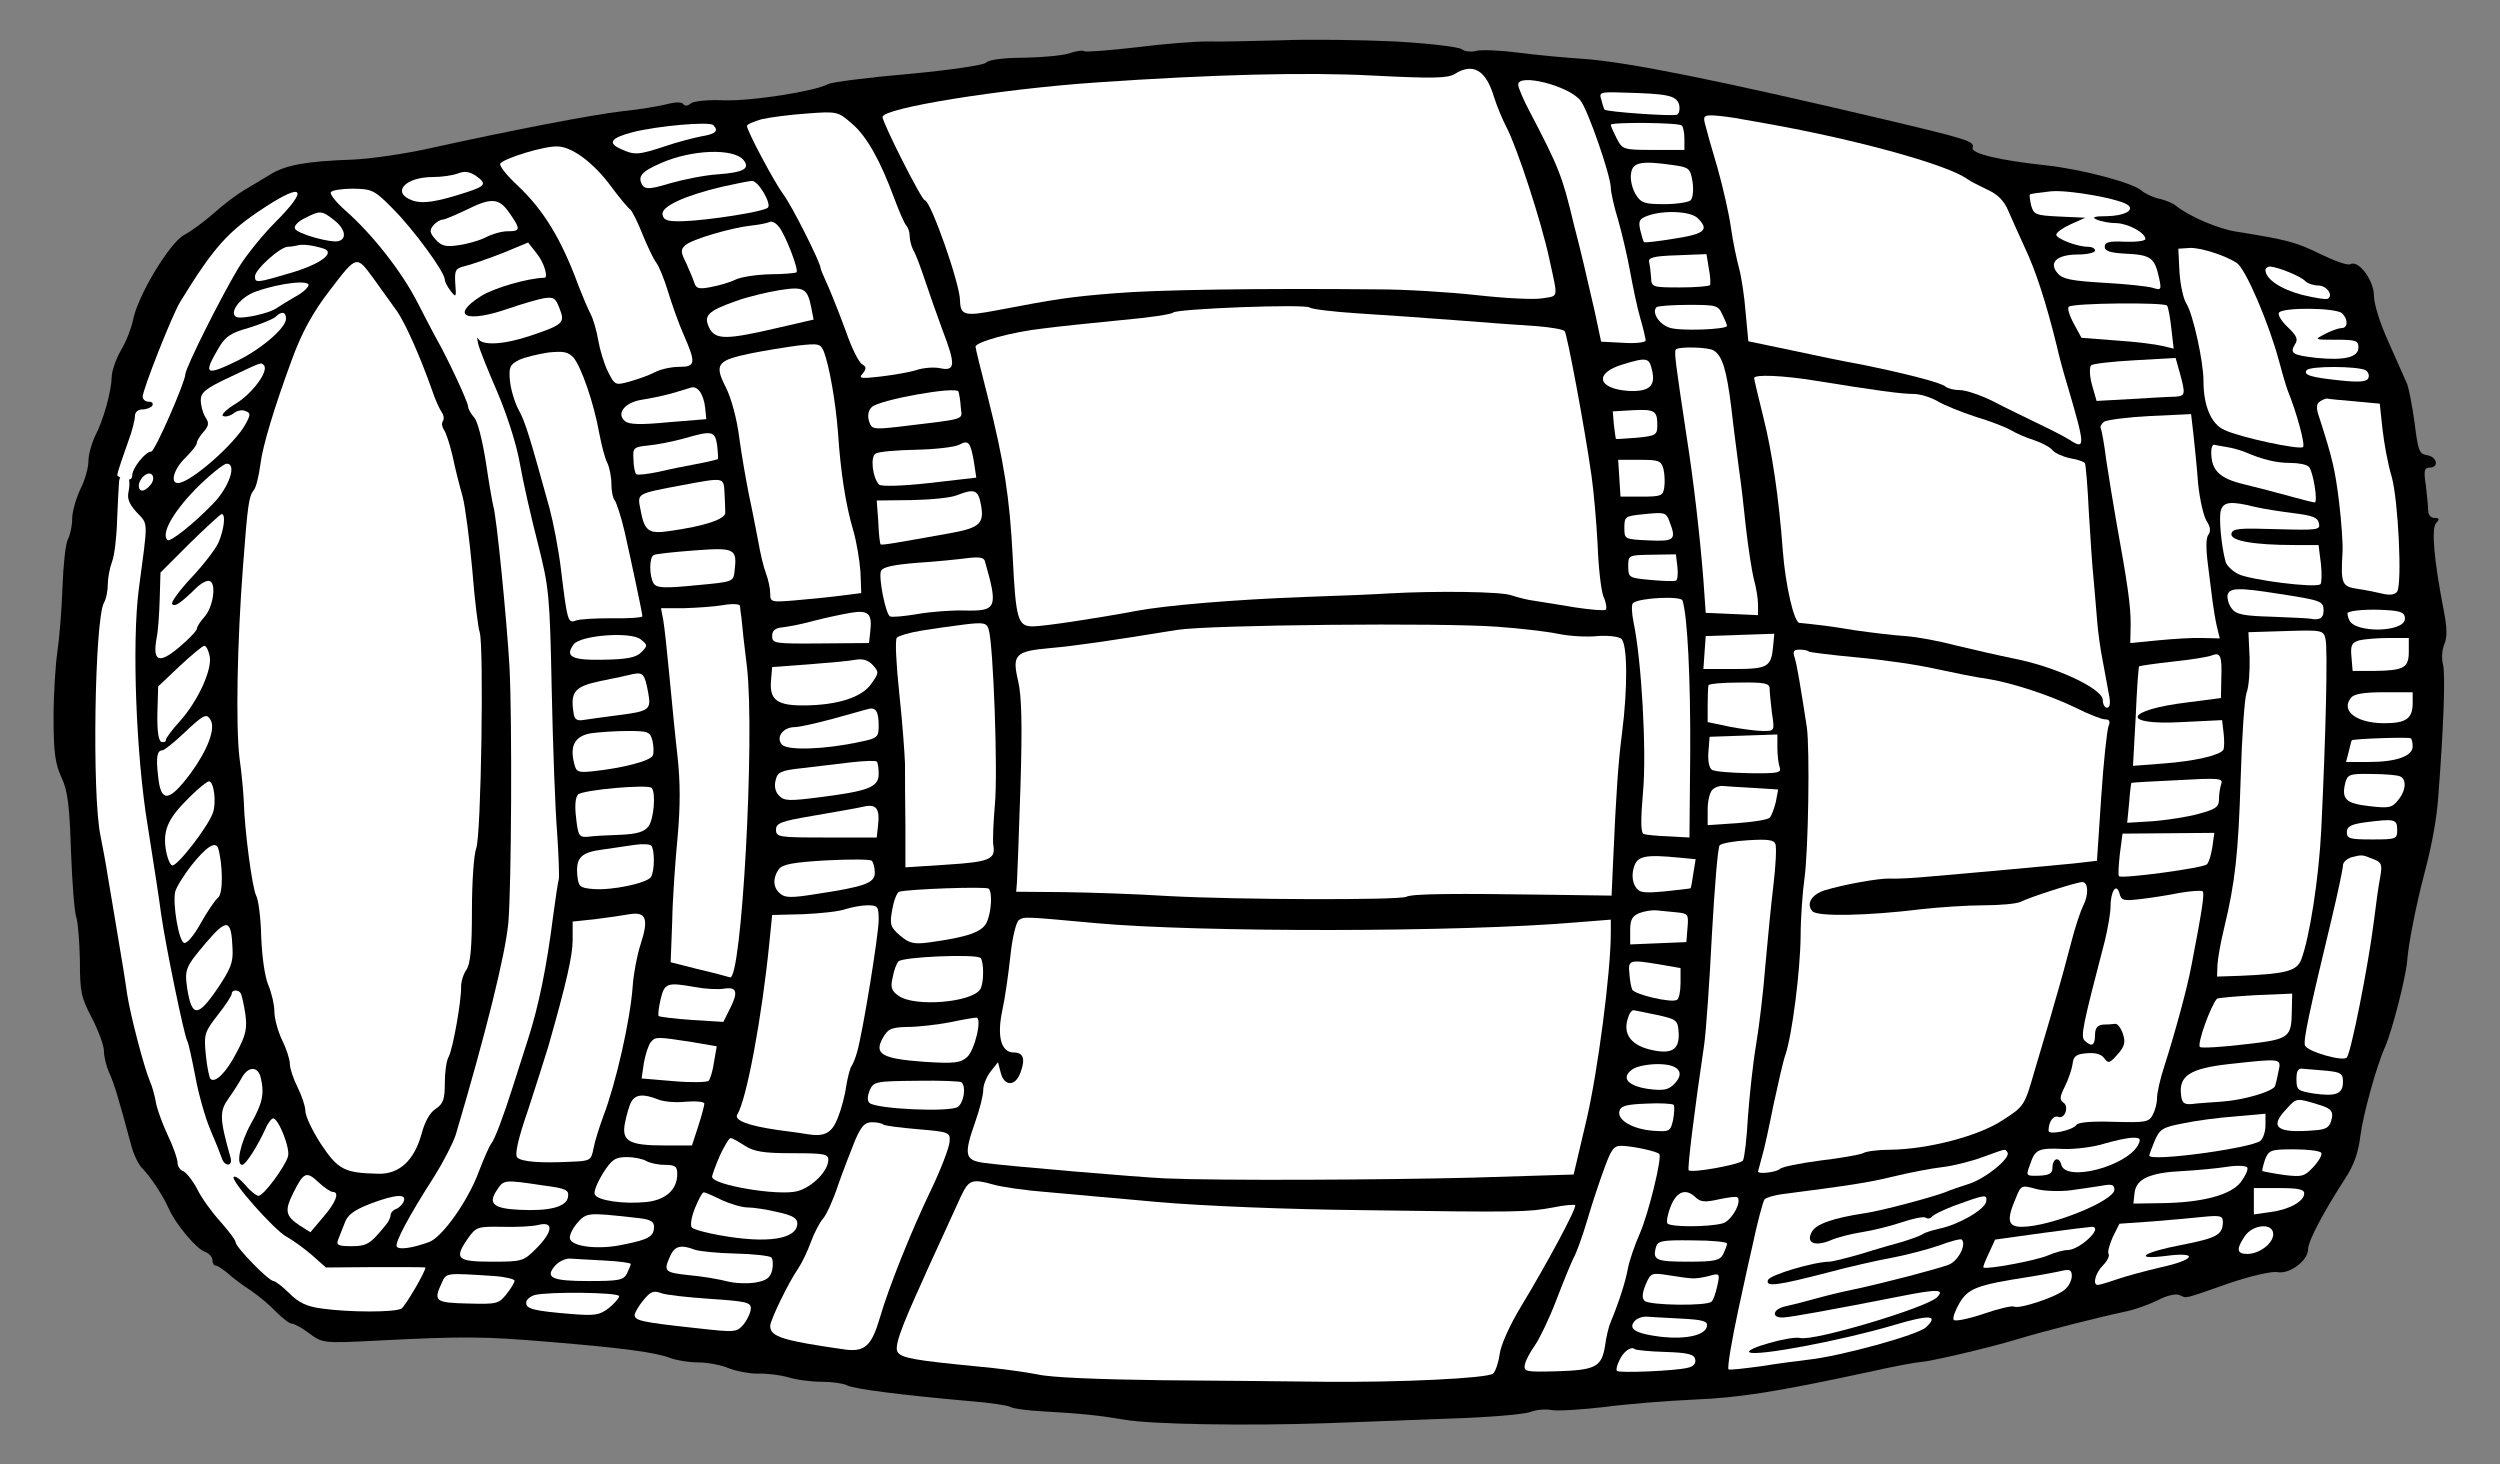
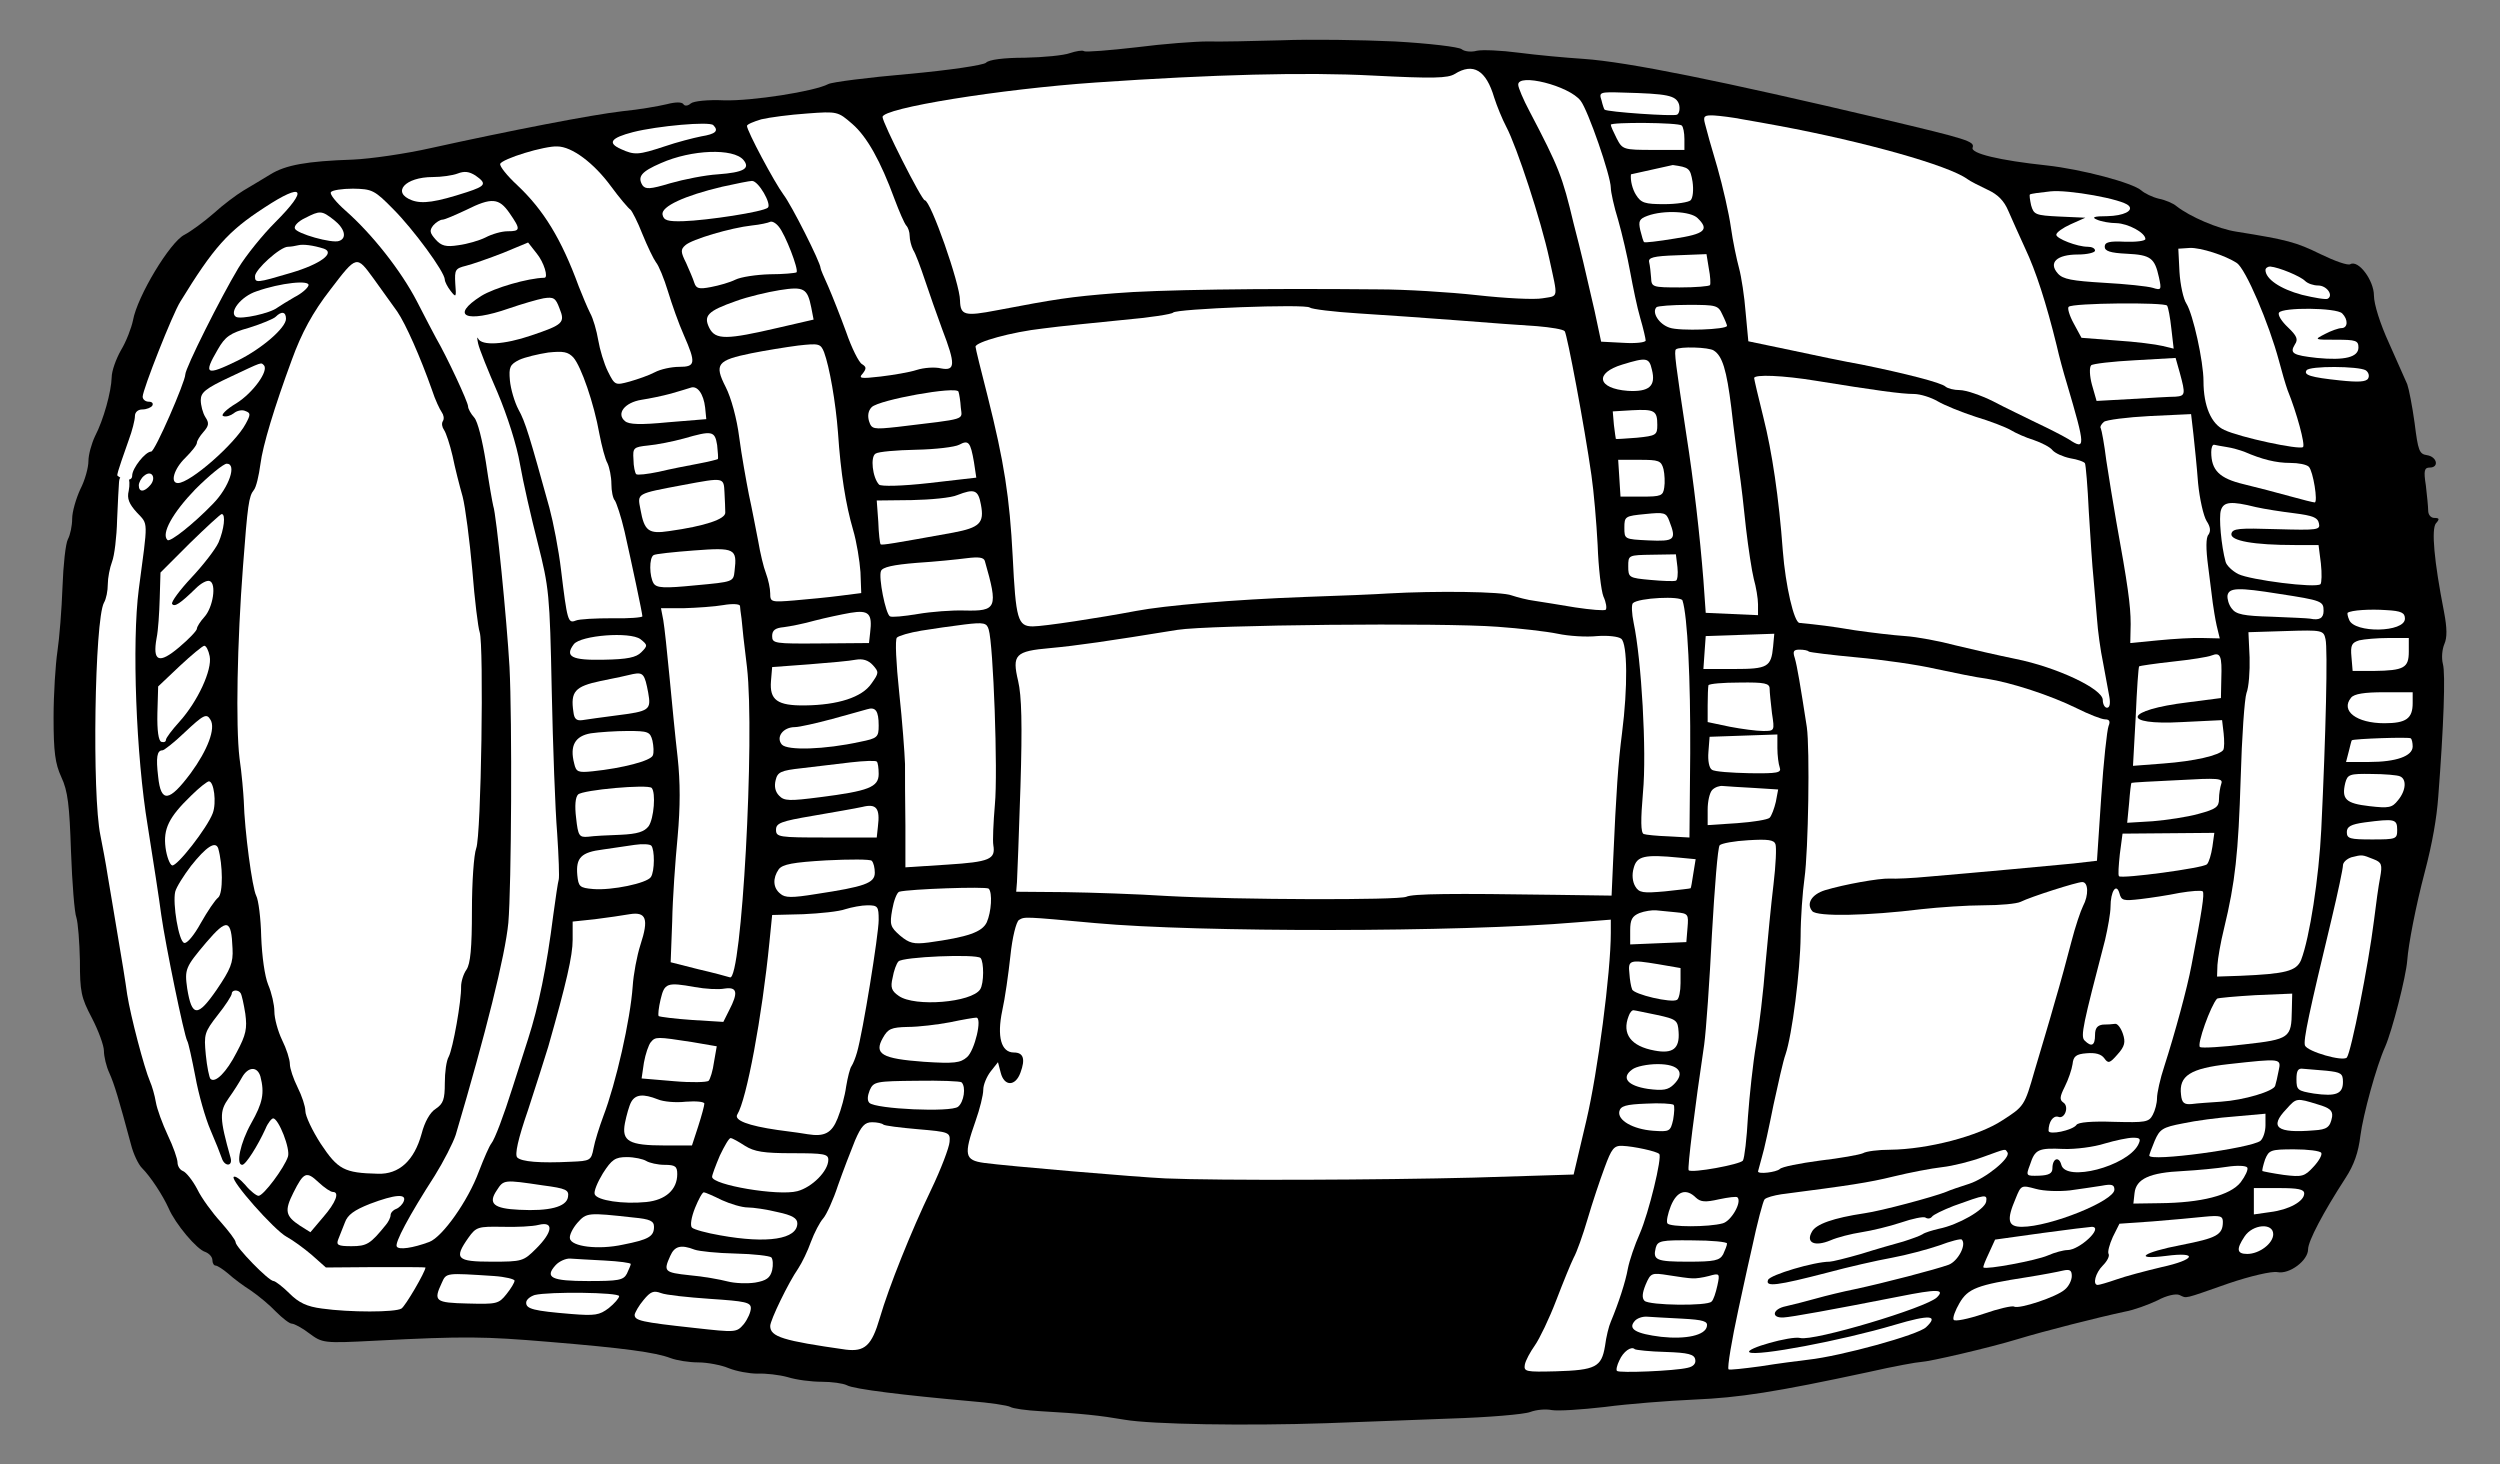
<svg xmlns="http://www.w3.org/2000/svg" version="1.1" viewBox="54 85.5 315 184.5" width="315" height="184.5">
  <rect x="54" y="85.5" width="315" height="184.5" fill="#808080" stroke="none" />
  <defs>
    <clipPath id="artboard_clip_path">
      <path d="M 369 85.5 L 54 85.5 L 54 270 L 369 270 Z" />
    </clipPath>
  </defs>
  <g id="Barrel_(2)" stroke="none" stroke-opacity="1" fill-opacity="1" stroke-dasharray="none" fill="none">
    <title>Barrel (2)</title>
    <g id="Barrel_(2)_Layer_2" clip-path="url(#artboard_clip_path)">
      <title>Layer 2</title>
      <g id="Group_624">
        <g id="Graphic_776">
          <path d="M 229.776 90.723 C 234.071 90.967 237.78 91.407 238.171 91.7 C 238.513 91.992 239.391 92.09 240.075 91.895 C 240.758 91.748 243.149 91.846 245.346 92.139 C 247.591 92.432 251.252 92.773 253.546 92.92 C 259.11 93.31 270.678 95.653 291.373 100.534 C 301.867 103.023 302.843 103.316 302.55 104.097 C 302.257 104.829 305.918 105.708 311.873 106.342 C 316.314 106.83 322.757 108.539 323.831 109.515 C 324.221 109.857 325.197 110.345 326.027 110.54 C 326.808 110.686 327.833 111.126 328.224 111.467 C 329.883 112.785 333.495 114.347 335.789 114.689 C 342.183 115.714 343.306 116.007 346.381 117.52 C 348.187 118.398 349.846 118.984 350.139 118.789 C 351.164 118.203 353.116 120.839 353.116 122.742 C 353.116 123.816 353.897 126.305 355.02 128.746 C 356.045 131.04 357.07 133.383 357.314 133.919 C 357.509 134.456 357.948 136.653 358.241 138.8 C 358.681 142.315 358.827 142.705 359.803 142.852 C 361.072 143.047 361.365 144.413 360.145 144.413 C 359.461 144.413 359.364 144.804 359.657 146.659 C 359.803 147.928 359.95 149.343 359.95 149.831 C 359.95 150.368 360.291 150.759 360.731 150.759 C 361.365 150.759 361.414 150.905 360.926 151.442 C 360.34 152.174 360.682 156.128 361.951 162.619 C 362.341 164.669 362.341 165.841 362 166.622 C 361.707 167.305 361.609 168.379 361.804 169.16 C 362.146 170.331 361.902 177.067 361.219 185.901 C 361.023 188.586 360.486 191.709 359.51 195.419 C 358.388 199.665 357.46 204.497 357.314 206.499 C 357.167 208.549 355.41 215.382 354.532 217.383 C 353.409 219.872 351.75 225.973 351.408 228.609 C 351.164 230.659 350.627 232.27 349.504 233.978 C 346.722 238.273 344.819 241.885 344.819 242.91 C 344.819 244.326 342.476 246.083 340.963 245.79 C 340.279 245.643 337.546 246.278 334.813 247.205 C 328.956 249.255 329.59 249.109 328.614 248.67 C 328.175 248.474 327.003 248.718 325.832 249.353 C 324.709 249.89 322.855 250.573 321.732 250.768 C 318.315 251.5 311.58 253.209 308.212 254.234 C 304.698 255.308 297.132 257.065 296.01 257.114 C 295.619 257.114 292.642 257.65 289.42 258.383 C 277.609 260.921 273.167 261.604 267.456 261.848 C 264.235 261.994 259.159 262.385 256.23 262.775 C 253.253 263.117 250.276 263.312 249.495 263.166 C 248.763 263.019 247.591 263.117 246.81 263.41 C 246.078 263.703 241.539 264.093 236.707 264.24 C 231.875 264.435 224.846 264.679 221.088 264.825 C 211.033 265.167 199.075 264.972 195.707 264.386 C 192.583 263.849 190.289 263.605 185.115 263.312 C 183.31 263.215 181.601 262.971 181.308 262.775 C 180.967 262.58 178.721 262.238 176.232 262.043 C 167.984 261.311 161.541 260.53 160.711 260.042 C 160.223 259.798 158.807 259.603 157.538 259.603 C 156.221 259.603 154.317 259.359 153.243 259.017 C 152.169 258.724 150.461 258.529 149.436 258.578 C 148.411 258.578 146.8 258.285 145.824 257.894 C 144.897 257.504 143.14 257.162 141.968 257.162 C 140.846 257.162 139.284 256.918 138.503 256.625 C 136.599 255.893 132.597 255.356 123.177 254.575 C 114.977 253.892 112.683 253.843 101.262 254.429 C 94.721 254.771 94.623 254.722 92.964 253.502 C 92.085 252.818 91.06 252.281 90.768 252.281 C 90.475 252.281 89.596 251.598 88.766 250.768 C 87.985 249.939 86.57 248.767 85.643 248.133 C 84.715 247.547 83.397 246.571 82.763 245.985 C 82.128 245.448 81.396 244.96 81.152 244.96 C 80.957 244.96 80.762 244.667 80.762 244.277 C 80.762 243.886 80.371 243.447 79.883 243.252 C 78.809 242.959 76.076 239.689 75.246 237.736 C 74.514 236.126 73.001 233.783 71.878 232.66 C 71.439 232.221 70.805 230.903 70.512 229.732 C 68.95 223.923 68.413 222.117 67.779 220.702 C 67.388 219.872 67.095 218.603 67.095 217.92 C 67.095 217.237 66.412 215.382 65.582 213.771 C 64.215 211.184 64.069 210.452 64.069 206.547 C 64.02 204.205 63.825 201.764 63.63 201.13 C 63.386 200.544 63.093 196.786 62.946 192.783 C 62.751 186.975 62.556 185.169 61.726 183.412 C 60.945 181.704 60.75 180.239 60.75 175.895 C 60.75 172.918 60.994 169.208 61.238 167.549 C 61.482 165.938 61.775 162.278 61.873 159.495 C 61.97 156.713 62.263 153.98 62.556 153.443 C 62.849 152.906 63.093 151.735 63.093 150.856 C 63.093 149.978 63.581 148.318 64.118 147.147 C 64.704 146.024 65.143 144.413 65.143 143.584 C 65.143 142.803 65.533 141.387 65.973 140.46 C 67.046 138.41 68.023 134.847 68.071 133.041 C 68.071 132.26 68.608 130.747 69.243 129.624 C 69.926 128.502 70.561 126.793 70.756 125.866 C 71.293 122.84 75.442 115.958 77.247 115.079 C 78.077 114.64 79.737 113.42 80.908 112.395 C 82.08 111.321 83.788 110.052 84.666 109.515 C 85.594 108.978 87.107 108.051 88.083 107.465 C 89.987 106.294 92.622 105.805 98.479 105.61 C 100.676 105.513 105.117 104.878 108.339 104.146 C 118.296 101.95 128.595 99.948 132.451 99.509 C 134.5 99.314 136.99 98.875 138.015 98.63 C 139.137 98.338 139.918 98.338 140.114 98.63 C 140.26 98.875 140.65 98.875 141.041 98.533 C 141.383 98.24 143.189 98.045 145.238 98.142 C 148.753 98.24 156.611 97.02 158.368 96.092 C 158.807 95.848 163.347 95.263 168.423 94.823 C 173.792 94.335 177.892 93.701 178.233 93.408 C 178.575 93.017 180.479 92.773 183.114 92.773 C 185.506 92.725 188.044 92.481 188.825 92.188 C 189.557 91.944 190.387 91.797 190.582 91.944 C 190.826 92.09 193.804 91.846 197.22 91.456 C 200.637 91.016 204.639 90.723 206.152 90.723 C 207.665 90.772 211.863 90.675 215.475 90.577 C 219.087 90.431 225.529 90.528 229.776 90.723 Z" fill="black" />
        </g>
        <g id="Graphic_775">
          <path d="M 237.292 94.823 C 236.414 95.36 234.608 95.409 226.945 95.019 C 218.501 94.579 206.933 94.872 192.046 95.897 C 179.991 96.727 165.201 99.119 165.201 100.241 C 165.201 100.973 170.131 110.735 170.522 110.735 C 171.254 110.735 174.963 121.278 174.963 123.377 C 175.012 125.231 175.549 125.378 179.6 124.597 C 187.019 123.181 188.874 122.889 194.487 122.449 C 199.661 122.01 212.546 121.815 227.677 121.961 C 230.996 121.961 236.609 122.303 240.123 122.693 C 243.638 123.084 247.347 123.279 248.372 123.084 C 250.422 122.742 250.324 123.23 249.202 118.057 C 248.177 113.322 245.151 104.048 243.784 101.461 C 243.296 100.534 242.613 98.875 242.271 97.801 C 241.246 94.335 239.635 93.359 237.292 94.823 Z" fill="#FFFFFF" />
        </g>
        <g id="Graphic_774">
          <path d="M 245.297 96.19 C 245.297 96.532 245.932 98.045 246.713 99.509 C 250.422 106.586 250.861 107.709 252.277 113.664 C 252.667 115.128 253.204 117.324 253.497 118.545 C 253.79 119.765 254.424 122.498 254.912 124.646 L 255.742 128.55 L 258.573 128.697 C 260.086 128.795 261.355 128.648 261.355 128.404 C 261.355 128.209 261.062 126.891 260.672 125.573 C 260.281 124.255 259.745 121.62 259.403 119.765 C 259.061 117.861 258.378 114.933 257.89 113.224 C 257.353 111.516 256.962 109.661 256.962 109.173 C 256.962 107.66 254.083 99.363 253.155 98.191 C 251.691 96.288 245.199 94.677 245.297 96.19 Z" fill="#FFFFFF" />
        </g>
        <g id="Graphic_773">
          <path d="M 255.791 98.142 C 255.937 98.777 256.133 99.314 256.182 99.314 C 256.474 99.607 264.918 100.192 265.309 99.948 C 265.602 99.802 265.699 99.167 265.553 98.63 C 265.162 97.508 264.089 97.313 258.524 97.166 C 255.547 97.069 255.449 97.117 255.791 98.142 Z" fill="#FFFFFF" />
        </g>
        <g id="Graphic_772">
          <path d="M 149.924 100.534 C 148.948 100.827 148.118 101.169 148.118 101.364 C 148.118 101.998 151.584 108.49 152.706 110.003 C 153.731 111.321 157.392 118.593 157.392 119.277 C 157.392 119.423 157.831 120.448 158.368 121.62 C 158.856 122.742 159.881 125.329 160.613 127.33 C 161.297 129.331 162.224 131.186 162.615 131.381 C 163.151 131.723 163.2 131.918 162.712 132.553 C 162.126 133.187 162.419 133.236 164.957 132.943 C 166.568 132.748 168.618 132.406 169.497 132.114 C 170.424 131.821 171.791 131.723 172.572 131.918 C 174.377 132.26 174.426 131.43 172.718 126.989 C 172.035 125.134 171.058 122.352 170.522 120.741 C 169.985 119.13 169.35 117.422 169.057 116.983 C 168.813 116.495 168.618 115.714 168.618 115.226 C 168.618 114.737 168.423 114.152 168.179 113.908 C 167.935 113.615 167.3 112.151 166.714 110.589 C 164.957 105.805 163.249 102.73 161.394 101.12 C 159.588 99.558 159.54 99.509 155.684 99.802 C 153.536 99.948 150.949 100.29 149.924 100.534 Z" fill="#FFFFFF" />
        </g>
        <g id="Graphic_771">
          <path d="M 268.823 101.071 C 268.969 101.705 269.653 104.146 270.385 106.586 C 271.068 108.978 271.849 112.395 272.093 114.152 C 272.337 115.909 272.825 118.203 273.118 119.277 C 273.411 120.351 273.802 122.889 273.948 124.841 L 274.29 128.502 L 279.659 129.624 C 282.587 130.259 286.59 131.089 288.542 131.43 C 294.057 132.553 298.645 133.724 299.133 134.212 C 299.426 134.456 300.207 134.652 300.939 134.652 C 301.672 134.652 303.575 135.286 305.137 136.067 C 306.699 136.897 309.188 138.068 310.652 138.8 C 312.117 139.484 313.923 140.411 314.655 140.85 C 316.802 142.266 316.802 141.875 314.411 133.773 C 314.02 132.504 313.435 130.356 313.142 129.039 C 311.824 123.67 310.506 119.618 309.188 116.836 C 308.456 115.226 307.48 113.078 307.041 112.053 C 306.504 110.784 305.723 110.003 304.454 109.417 C 303.429 108.929 302.257 108.344 301.867 108.051 C 299.524 106.342 288.932 103.365 278.194 101.364 C 276.828 101.12 274.778 100.729 273.558 100.534 C 272.337 100.29 270.727 100.095 269.946 100.046 C 268.725 99.997 268.579 100.144 268.823 101.071 Z" fill="#FFFFFF" />
        </g>
        <g id="Graphic_770">
          <path d="M 256.962 101.217 C 256.962 101.413 257.304 102.145 257.695 102.926 C 258.427 104.341 258.524 104.39 262.331 104.39 L 266.236 104.39 L 266.236 103.023 C 266.236 102.242 266.09 101.461 265.894 101.315 C 265.504 100.925 256.962 100.876 256.962 101.217 Z" fill="#FFFFFF" />
        </g>
        <g id="Graphic_769">
          <path d="M 133.768 102.145 C 130.937 102.877 130.498 103.511 132.255 104.292 C 133.964 105.073 134.452 105.024 137.722 103.951 C 139.284 103.414 141.383 102.877 142.359 102.682 C 144.165 102.389 144.604 101.998 143.872 101.266 C 143.384 100.778 136.843 101.364 133.768 102.145 Z" fill="#FFFFFF" />
        </g>
        <g id="Graphic_768">
          <path d="M 120.102 104.78 C 118.491 105.269 117.124 105.854 117.027 106.147 C 116.929 106.44 117.905 107.66 119.174 108.832 C 122.493 111.955 124.739 115.616 126.935 121.62 C 127.374 122.742 128.009 124.255 128.351 124.939 C 128.741 125.622 129.18 127.184 129.376 128.355 C 129.571 129.527 130.108 131.333 130.596 132.309 C 131.474 134.066 131.523 134.066 133.329 133.578 C 134.354 133.285 135.77 132.797 136.502 132.406 C 137.234 132.016 138.6 131.723 139.577 131.723 C 141.627 131.723 141.724 131.284 140.162 127.721 C 139.528 126.305 138.649 123.816 138.161 122.205 C 137.673 120.595 136.99 118.935 136.648 118.545 C 136.355 118.154 135.574 116.543 134.94 114.982 C 134.354 113.468 133.622 112.053 133.427 111.907 C 133.183 111.76 132.06 110.442 130.986 108.978 C 128.839 106.049 126.057 103.951 124.202 103.951 C 123.518 103.902 121.664 104.292 120.102 104.78 Z" fill="#FFFFFF" />
        </g>
        <g id="Graphic_767">
          <path d="M 137.283 106.049 C 134.793 107.123 134.305 107.758 134.94 108.832 C 135.33 109.368 135.867 109.368 138.454 108.588 C 140.162 108.099 142.847 107.563 144.458 107.465 C 147.728 107.221 148.558 106.733 147.679 105.659 C 146.41 104.146 141.139 104.341 137.283 106.049 Z" fill="#FFFFFF" />
        </g>
        <g id="Graphic_766">
-           <path d="M 259.5 107.465 C 259.403 108.246 259.696 109.368 260.135 110.052 C 260.77 111.077 261.258 111.223 263.698 111.223 C 265.26 111.223 266.773 110.979 267.017 110.735 C 267.31 110.442 267.408 109.417 267.261 108.392 C 266.968 106.684 266.822 106.586 264.772 106.294 C 260.672 105.708 259.647 105.952 259.5 107.465 Z" fill="#FFFFFF" />
+           <path d="M 259.5 107.465 C 259.403 108.246 259.696 109.368 260.135 110.052 C 260.77 111.077 261.258 111.223 263.698 111.223 C 265.26 111.223 266.773 110.979 267.017 110.735 C 267.31 110.442 267.408 109.417 267.261 108.392 C 266.968 106.684 266.822 106.586 264.772 106.294 Z" fill="#FFFFFF" />
        </g>
        <g id="Graphic_765">
          <path d="M 108.534 107.807 C 105.02 107.807 103.311 109.759 105.898 110.735 C 107.216 111.223 108.925 110.979 112.829 109.71 C 115.221 108.929 115.367 108.636 113.903 107.611 C 113.122 107.123 112.536 107.026 111.658 107.367 C 111.023 107.611 109.608 107.807 108.534 107.807 Z" fill="#FFFFFF" />
        </g>
        <g id="Graphic_764">
          <path d="M 144.994 109.027 C 140.26 110.149 137.283 111.516 137.478 112.541 C 137.624 113.273 138.112 113.42 140.065 113.371 C 143.14 113.273 150.168 112.199 150.754 111.663 C 151.242 111.223 149.583 108.295 148.753 108.295 C 148.46 108.295 146.752 108.636 144.994 109.027 Z" fill="#FFFFFF" />
        </g>
        <g id="Graphic_763">
          <path d="M 309.774 110.003 C 309.676 110.052 309.774 110.686 309.92 111.37 C 310.262 112.541 310.457 112.639 313.483 112.785 L 316.754 112.932 L 314.899 113.761 C 313.923 114.201 313.093 114.786 313.093 115.079 C 313.093 115.567 315.729 116.592 317.046 116.592 C 317.583 116.592 317.974 116.787 317.974 117.08 C 317.974 117.324 316.998 117.568 315.826 117.568 C 313.142 117.568 312.068 118.593 313.288 119.96 C 313.923 120.692 315.094 120.887 319.096 121.131 C 321.83 121.278 324.612 121.571 325.246 121.766 C 326.32 122.108 326.369 122.01 326.027 120.448 C 325.49 118.008 325.002 117.617 321.976 117.471 C 319.877 117.373 319.194 117.129 319.194 116.592 C 319.194 116.007 319.78 115.86 321.732 115.958 C 323.148 116.007 324.319 115.86 324.319 115.616 C 324.319 114.835 322.171 113.664 320.658 113.615 C 319.877 113.615 318.755 113.42 318.218 113.176 C 317.486 112.883 317.827 112.736 319.536 112.736 C 321.586 112.688 322.855 112.053 322.22 111.418 C 321.439 110.589 314.557 109.368 312.361 109.613 C 310.994 109.759 309.871 109.905 309.774 110.003 Z" fill="#FFFFFF" />
        </g>
        <g id="Graphic_762">
          <path d="M 95.697 109.71 C 95.502 109.954 96.381 111.028 97.552 112.053 C 100.92 115.03 104.532 119.618 106.533 123.474 C 107.558 125.475 108.632 127.525 108.925 128.062 C 110.291 130.405 112.976 136.165 112.976 136.702 C 112.976 136.994 113.317 137.629 113.757 138.117 C 114.196 138.605 114.782 140.997 115.221 143.73 C 115.611 146.415 116.051 148.855 116.148 149.245 C 116.539 150.27 117.857 163.595 118.198 169.55 C 118.54 176.286 118.442 197.176 118.052 201.764 C 117.661 205.864 115.221 215.675 111.414 228.511 C 111.072 229.536 109.901 231.83 108.778 233.636 C 105.508 238.713 103.702 242.129 103.995 242.568 C 104.239 243.008 105.996 242.764 108.095 241.983 C 109.754 241.348 112.976 236.809 114.342 233.099 C 114.977 231.44 115.66 229.878 115.904 229.585 C 116.344 229.048 117.466 226.071 118.589 222.508 C 118.979 221.288 119.858 218.554 120.541 216.407 C 121.859 212.307 122.884 207.377 123.714 200.788 C 124.007 198.64 124.299 196.639 124.397 196.346 C 124.495 196.053 124.397 193.418 124.202 190.489 C 123.958 187.561 123.665 179.458 123.518 172.479 C 123.274 160.325 123.177 159.544 121.761 153.931 C 120.932 150.71 119.907 146.219 119.516 143.974 C 119.126 141.631 117.905 137.824 116.685 134.944 C 115.514 132.26 114.391 129.478 114.245 128.795 C 114.098 128.111 114.098 127.867 114.245 128.16 C 114.684 129.087 117.515 128.941 120.932 127.77 C 124.983 126.403 125.227 126.159 124.495 124.353 C 124.007 123.035 123.763 122.889 122.493 123.084 C 121.713 123.23 119.711 123.816 118.149 124.353 C 112.732 126.256 110.633 125.329 114.635 122.791 C 116.295 121.766 120.492 120.546 122.591 120.497 C 123.128 120.497 122.542 118.545 121.615 117.422 L 120.541 116.055 L 117.369 117.373 C 115.611 118.057 113.513 118.789 112.732 118.984 C 111.365 119.326 111.267 119.472 111.365 121.229 C 111.511 122.986 111.463 123.035 110.779 122.156 C 110.389 121.668 110.047 120.985 110.047 120.741 C 110.047 119.765 106.045 114.347 103.556 111.858 C 101.164 109.417 100.871 109.32 98.479 109.271 C 97.113 109.271 95.844 109.466 95.697 109.71 Z" fill="#FFFFFF" />
        </g>
        <g id="Graphic_761">
          <path d="M 87.302 111.663 C 82.714 114.64 80.908 116.69 76.711 123.523 C 75.734 125.085 71.976 134.603 71.976 135.481 C 71.976 135.823 72.318 136.116 72.757 136.116 C 73.147 136.116 73.343 136.311 73.196 136.604 C 73.05 136.848 72.464 137.092 71.927 137.092 C 71.39 137.092 71 137.434 71 137.922 C 71 138.41 70.658 139.777 70.219 140.948 C 69.828 142.119 68.646 145.279 68.793 145.426 C 69.33 145.914 70.655 146.304 70.655 145.426 C 70.655 144.498 72.315 142.4 73.047 142.4 C 73.535 142.4 77.345 133.578 77.345 132.699 C 77.345 131.869 81.836 122.937 84.032 119.277 C 85.008 117.666 87.107 115.079 88.669 113.517 C 92.915 109.271 92.281 108.392 87.302 111.663 Z" fill="#FFFFFF" />
        </g>
        <g id="Graphic_760">
          <path d="M 112.732 111.955 C 111.365 112.59 110.047 113.176 109.754 113.176 C 109.461 113.176 108.925 113.517 108.583 113.908 C 108.095 114.542 108.144 114.835 108.876 115.665 C 109.608 116.495 110.194 116.641 111.755 116.397 C 112.878 116.251 114.391 115.811 115.172 115.421 C 116.002 114.982 117.222 114.64 117.954 114.64 C 119.614 114.64 119.614 114.396 118.198 112.346 C 116.88 110.442 115.953 110.345 112.732 111.955 Z" fill="#FFFFFF" />
        </g>
        <g id="Graphic_759">
          <path d="M 261.599 112.688 C 260.526 113.078 260.428 113.371 260.672 114.493 C 260.867 115.274 261.062 115.958 261.16 116.007 C 261.209 116.104 262.917 115.909 264.967 115.567 C 268.823 114.982 269.409 114.445 267.896 112.98 C 267.017 112.102 263.6 111.955 261.599 112.688 Z" fill="#FFFFFF" />
        </g>
        <g id="Graphic_758">
          <path d="M 92.427 112.98 C 91.597 113.371 91.012 113.957 91.158 114.298 C 91.353 114.933 95.844 116.202 96.722 115.86 C 97.747 115.518 97.454 114.298 96.088 113.224 C 94.526 112.004 94.331 112.004 92.427 112.98 Z" fill="#FFFFFF" />
        </g>
        <g id="Graphic_757">
          <path d="M 148.753 113.908 C 146.068 114.201 141.139 115.665 140.358 116.397 C 139.723 116.934 139.772 117.276 140.455 118.642 C 140.846 119.521 141.334 120.643 141.48 121.131 C 141.724 121.864 142.066 121.961 143.579 121.668 C 144.604 121.473 145.971 121.083 146.654 120.741 C 147.337 120.399 149.29 120.106 150.998 120.058 C 152.706 120.058 154.219 119.911 154.366 119.814 C 154.659 119.472 152.95 115.03 152.121 114.054 C 151.73 113.566 151.242 113.322 150.998 113.468 C 150.803 113.566 149.778 113.81 148.753 113.908 Z" fill="#FFFFFF" />
        </g>
        <g id="Graphic_756">
          <path d="M 90.279 116.592 C 89.303 116.592 86.131 119.472 86.131 120.302 C 86.131 121.18 86.277 121.18 90.719 119.862 C 94.331 118.789 96.283 117.373 94.819 116.836 C 93.452 116.397 92.183 116.251 91.597 116.397 C 91.207 116.495 90.621 116.592 90.279 116.592 Z" fill="#FFFFFF" />
        </g>
        <g id="Graphic_755">
          <path d="M 328.614 119.765 C 328.712 121.376 329.102 123.181 329.493 123.767 C 330.322 125.085 331.64 131.04 331.64 133.529 C 331.64 136.653 332.616 138.947 334.276 139.679 C 336.228 140.606 343.745 142.217 344.184 141.827 C 344.477 141.534 343.403 137.531 342.232 134.652 C 341.988 133.968 341.5 132.309 341.158 130.991 C 339.889 126.256 336.961 119.374 335.838 118.642 C 334.374 117.666 331.25 116.69 329.932 116.739 L 328.468 116.836 L 328.614 119.765 Z" fill="#FFFFFF" />
        </g>
        <g id="Graphic_754">
          <path d="M 261.795 118.545 C 261.892 118.935 261.99 119.814 262.039 120.497 C 262.087 121.668 262.185 121.717 265.65 121.717 C 267.652 121.717 269.36 121.571 269.458 121.424 C 269.555 121.278 269.506 120.302 269.311 119.326 L 269.018 117.52 L 265.309 117.666 C 262.283 117.764 261.648 117.959 261.795 118.545 Z" fill="#FFFFFF" />
        </g>
        <g id="Graphic_753">
          <path d="M 95.648 121.961 C 93.403 124.841 91.988 127.477 90.768 130.844 C 88.571 136.799 87.107 141.631 86.814 143.974 C 86.619 145.438 86.277 146.903 85.984 147.244 C 85.35 148.025 85.203 149.099 84.618 156.86 C 83.885 166.426 83.69 176.92 84.178 181.02 C 84.471 183.021 84.666 185.462 84.715 186.389 C 84.813 190.196 85.789 197.42 86.277 198.347 C 86.57 198.884 86.863 201.227 86.912 203.521 C 87.009 206.01 87.351 208.5 87.79 209.573 C 88.23 210.599 88.571 212.112 88.571 212.941 C 88.571 213.82 89.01 215.431 89.547 216.553 C 90.084 217.627 90.524 218.994 90.524 219.579 C 90.524 220.116 90.963 221.434 91.5 222.508 C 92.037 223.582 92.476 224.9 92.476 225.485 C 92.476 226.12 93.354 227.975 94.428 229.634 C 96.576 232.855 97.357 233.295 101.603 233.392 C 104.288 233.49 106.191 231.733 107.119 228.365 C 107.509 226.852 108.192 225.632 108.925 225.192 C 109.852 224.558 110.047 224.021 110.047 221.971 C 110.047 220.604 110.242 219.14 110.535 218.652 C 111.072 217.627 112.146 211.575 112.097 209.818 C 112.097 209.183 112.39 208.207 112.78 207.67 C 113.269 206.938 113.464 204.985 113.464 200.202 C 113.464 196.639 113.708 193.174 114.001 192.393 C 114.635 190.831 114.977 166.768 114.44 165.157 C 114.245 164.62 113.805 161.106 113.513 157.348 C 113.171 153.59 112.634 149.392 112.292 148.074 C 111.902 146.707 111.316 144.413 111.023 142.949 C 110.682 141.485 110.194 140.021 109.95 139.679 C 109.705 139.337 109.608 138.849 109.803 138.556 C 109.998 138.263 109.901 137.775 109.657 137.434 C 109.413 137.092 108.827 135.872 108.436 134.652 C 106.972 130.503 105.117 126.305 104.044 124.743 C 103.409 123.865 102.091 122.01 101.066 120.595 C 98.919 117.666 98.968 117.617 95.648 121.961 Z" fill="#FFFFFF" />
        </g>
        <g id="Graphic_752">
          <path d="M 339.45 119.521 C 339.45 120.643 341.305 121.912 344.038 122.645 C 345.649 123.035 347.113 123.279 347.308 123.133 C 348.04 122.693 347.162 121.473 346.088 121.473 C 345.502 121.473 344.77 121.229 344.428 120.887 C 343.843 120.302 341.158 119.179 340.035 119.082 C 339.743 119.082 339.45 119.277 339.45 119.521 Z" fill="#FFFFFF" />
        </g>
        <g id="Graphic_751">
          <path d="M 86.326 122.205 C 84.374 122.84 82.812 124.841 83.739 125.427 C 84.374 125.768 88.034 124.987 88.962 124.255 C 89.303 124.011 90.279 123.426 91.109 122.937 C 91.988 122.498 92.769 121.815 92.866 121.473 C 93.11 120.741 89.352 121.131 86.326 122.205 Z" fill="#FFFFFF" />
        </g>
        <g id="Graphic_750">
          <path d="M 146.752 123.426 C 143.14 124.695 142.603 125.28 143.384 126.842 C 144.165 128.355 145.58 128.306 152.072 126.793 L 156.513 125.768 L 156.221 124.255 C 155.732 121.815 155.293 121.571 152.218 122.059 C 150.705 122.303 148.216 122.889 146.752 123.426 Z" fill="#FFFFFF" />
        </g>
        <g id="Graphic_749">
          <path d="M 314.655 124.158 C 314.46 124.304 314.752 125.28 315.289 126.256 L 316.265 128.062 L 320.658 128.404 C 323.05 128.55 325.686 128.892 326.467 129.087 L 327.882 129.429 L 327.589 126.891 C 327.443 125.524 327.199 124.206 327.052 124.011 C 326.808 123.572 315.094 123.67 314.655 124.158 Z" fill="#FFFFFF" />
        </g>
        <g id="Graphic_748">
          <path d="M 262.722 124.206 C 262.087 124.841 263.015 126.354 264.381 126.793 C 265.602 127.233 271.605 127.037 271.605 126.549 C 271.605 126.452 271.361 125.817 271.019 125.134 C 270.483 123.962 270.287 123.914 266.724 123.914 C 264.674 123.914 262.868 124.06 262.722 124.206 Z" fill="#FFFFFF" />
        </g>
        <g id="Graphic_747">
          <path d="M 201.808 124.89 C 201.662 125.085 198.831 125.524 195.463 125.817 C 192.095 126.159 187.556 126.598 185.408 126.891 C 181.455 127.33 176.916 128.599 176.916 129.185 C 176.916 129.38 177.599 132.162 178.429 135.384 C 180.527 143.73 181.211 148.123 181.601 155.639 C 181.992 163.547 182.236 164.425 184.139 164.425 C 185.506 164.425 192.534 163.351 197.171 162.473 C 200.783 161.789 209.276 161.057 218.403 160.716 C 222.845 160.569 227.531 160.374 228.897 160.276 C 234.95 159.935 243.296 160.032 244.467 160.52 C 245.199 160.764 246.517 161.106 247.347 161.204 C 248.226 161.35 250.52 161.692 252.472 162.033 C 254.424 162.326 256.133 162.473 256.328 162.326 C 256.474 162.131 256.377 161.399 256.035 160.667 C 255.742 159.935 255.401 157.006 255.303 154.175 C 255.156 151.344 254.815 147.391 254.522 145.39 C 253.643 139.191 251.447 127.574 251.154 127.233 C 250.959 126.989 249.397 126.745 247.689 126.598 C 245.932 126.5 241.441 126.159 237.683 125.866 C 233.925 125.573 228.263 125.183 225.139 124.987 C 222.015 124.792 219.282 124.451 219.038 124.255 C 218.599 123.767 202.15 124.402 201.808 124.89 Z" fill="#FFFFFF" />
        </g>
        <g id="Graphic_746">
          <path d="M 341.158 124.89 C 340.963 125.183 341.5 126.012 342.281 126.745 C 343.403 127.818 343.599 128.258 343.159 128.892 C 342.476 130.015 342.866 130.259 345.941 130.6 C 349.456 130.942 351.164 130.503 351.164 129.283 C 351.164 128.404 350.822 128.306 348.333 128.306 C 345.551 128.306 345.551 128.306 346.966 127.574 C 347.699 127.184 348.675 126.842 349.016 126.842 C 349.846 126.842 349.895 125.768 349.114 124.987 C 348.382 124.255 341.597 124.206 341.158 124.89 Z" fill="#FFFFFF" />
        </g>
        <g id="Graphic_745">
          <path d="M 88.718 125.427 C 88.474 125.671 86.96 126.305 85.399 126.793 C 82.958 127.477 82.372 127.916 81.445 129.527 C 79.59 132.699 79.932 132.894 83.934 130.942 C 87.009 129.429 90.035 126.793 90.035 125.671 C 90.035 124.792 89.499 124.646 88.718 125.427 Z" fill="#FFFFFF" />
        </g>
        <g id="Graphic_744">
          <path d="M 148.655 130.015 C 144.36 130.893 143.969 131.381 145.434 134.261 C 146.117 135.579 146.849 138.263 147.142 140.606 C 147.435 142.852 148.021 146.073 148.362 147.83 C 148.753 149.587 149.241 152.223 149.534 153.687 C 149.778 155.151 150.217 157.006 150.51 157.738 C 150.803 158.519 151.047 159.642 151.047 160.276 C 151.047 161.35 151.144 161.399 154.073 161.155 C 155.781 161.008 158.368 160.764 159.832 160.569 L 162.517 160.228 L 162.419 157.592 C 162.322 156.176 161.931 153.736 161.492 152.272 C 160.565 149.099 159.93 145.146 159.588 140.021 C 159.296 136.165 158.515 131.723 157.831 129.868 C 157.392 128.795 157.197 128.746 154.561 129.039 C 153.048 129.234 150.363 129.673 148.655 130.015 Z" fill="#FFFFFF" />
        </g>
        <g id="Graphic_743">
          <path d="M 265.162 129.527 C 264.918 129.771 265.114 131.235 266.48 140.265 C 267.408 146.171 268.189 153.004 268.628 158.568 L 268.921 162.717 L 272.191 162.863 L 275.51 163.01 L 275.51 161.643 C 275.51 160.911 275.266 159.447 274.973 158.422 C 274.729 157.445 274.29 154.566 273.997 152.076 C 273.753 149.636 273.362 146.268 273.118 144.657 C 272.923 143.047 272.435 139.532 272.142 136.848 C 271.556 132.114 271.019 130.356 269.946 129.673 C 269.36 129.234 265.553 129.136 265.162 129.527 Z" fill="#FFFFFF" />
        </g>
        <g id="Graphic_742">
          <path d="M 119.418 130.844 C 118.247 131.43 118.101 131.772 118.247 133.431 C 118.345 134.505 118.833 136.165 119.321 137.092 C 120.199 138.654 120.736 140.509 123.226 149.49 C 123.714 151.295 124.397 154.81 124.69 157.299 C 125.471 163.742 125.568 164.083 126.545 163.693 C 126.984 163.498 129.083 163.4 131.133 163.4 C 133.231 163.449 134.94 163.303 134.94 163.156 C 134.94 162.766 133.573 156.372 132.695 152.467 C 132.255 150.563 131.67 148.855 131.474 148.562 C 131.23 148.318 131.035 147.391 131.035 146.463 C 131.035 145.585 130.791 144.413 130.547 143.877 C 130.254 143.388 129.815 141.68 129.522 140.167 C 128.839 136.311 127.228 131.674 126.252 130.552 C 125.568 129.82 124.983 129.722 123.079 129.917 C 121.81 130.112 120.151 130.503 119.418 130.844 Z" fill="#FFFFFF" />
        </g>
        <g id="Graphic_741">
          <path d="M 317.486 131.528 C 317.242 131.772 317.29 132.894 317.583 133.968 L 318.169 136.018 L 322.562 135.774 C 325.002 135.628 327.492 135.481 328.126 135.481 C 329.346 135.384 329.395 135.189 328.663 132.504 L 328.126 130.6 L 323.001 130.893 C 320.17 131.04 317.681 131.333 317.486 131.528 Z" fill="#FFFFFF" />
        </g>
        <g id="Graphic_740">
          <path d="M 258.427 131.43 C 254.864 132.504 255.254 134.456 259.11 134.749 C 261.795 134.896 262.673 134.163 262.136 132.065 C 261.795 130.552 261.453 130.503 258.427 131.43 Z" fill="#FFFFFF" />
        </g>
        <g id="Graphic_739">
          <path d="M 83.007 132.992 C 79.883 134.456 79.297 134.944 79.297 135.921 C 79.297 136.555 79.541 137.531 79.883 138.068 C 80.371 138.8 80.322 139.142 79.639 139.923 C 79.2 140.411 78.809 141.046 78.809 141.29 C 78.809 141.582 78.126 142.412 77.345 143.193 C 75.93 144.56 75.393 146.366 76.418 146.366 C 77.98 146.366 83.641 141.387 84.959 138.898 C 85.594 137.727 85.594 137.531 84.91 137.287 C 84.52 137.092 83.837 137.238 83.446 137.58 C 83.056 137.873 82.47 138.068 82.128 137.922 C 81.787 137.824 82.47 137.092 83.788 136.311 C 85.887 134.993 87.888 132.211 87.253 131.528 C 86.863 131.137 87.156 131.04 83.007 132.992 Z" fill="#FFFFFF" />
        </g>
        <g id="Graphic_738">
          <path d="M 344.624 132.162 C 344.233 132.748 345.112 133.041 348.821 133.431 C 351.115 133.675 352.14 133.627 352.384 133.187 C 352.579 132.846 352.433 132.406 352.091 132.162 C 351.213 131.625 344.965 131.577 344.624 132.162 Z" fill="#FFFFFF" />
        </g>
        <g id="Graphic_737">
          <path d="M 275.022 133.139 C 275.022 133.285 275.559 135.579 276.193 138.117 C 277.267 142.363 278.146 148.221 278.634 154.907 C 278.975 159.3 280.049 163.937 280.732 163.986 C 283.173 164.23 284.491 164.376 287.712 164.913 C 289.713 165.206 292.593 165.548 294.057 165.645 C 295.522 165.743 298.401 166.28 300.402 166.817 C 302.404 167.305 305.82 168.086 307.968 168.525 C 313.093 169.55 318.95 172.283 318.95 173.699 C 318.95 174.236 319.194 174.675 319.487 174.675 C 319.829 174.675 319.926 174.138 319.78 173.308 C 319.633 172.576 319.292 170.673 318.999 169.062 C 318.657 167.451 318.315 164.913 318.218 163.449 C 318.12 161.985 317.876 159.642 317.779 158.324 C 317.632 156.957 317.388 153.248 317.193 150.026 C 317.046 146.805 316.802 144.023 316.705 143.877 C 316.607 143.681 315.777 143.388 314.85 143.242 C 313.923 143.047 312.946 142.607 312.605 142.217 C 312.312 141.827 311.238 141.29 310.262 140.948 C 309.286 140.655 307.968 140.069 307.333 139.679 C 306.748 139.337 304.747 138.556 302.941 138.019 C 301.135 137.434 298.987 136.555 298.157 136.067 C 297.328 135.579 295.961 135.14 295.131 135.14 C 293.618 135.14 290.348 134.7 282.831 133.48 C 278.682 132.797 275.022 132.65 275.022 133.139 Z" fill="#FFFFFF" />
        </g>
        <g id="Graphic_736">
          <path d="M 163.835 136.799 C 163.395 137.238 163.298 137.873 163.493 138.556 C 163.835 139.581 163.981 139.63 167.105 139.288 C 176.037 138.215 175.207 138.459 175.061 136.848 C 175.012 136.018 174.866 135.14 174.768 134.847 C 174.524 134.115 164.762 135.872 163.835 136.799 Z" fill="#FFFFFF" />
        </g>
        <g id="Graphic_735">
          <path d="M 138.552 135.091 C 137.478 135.384 135.818 135.725 134.842 135.872 C 132.695 136.213 131.621 137.629 132.743 138.556 C 133.231 138.996 134.696 139.044 138.21 138.703 L 142.993 138.312 L 142.847 136.848 C 142.652 135.14 141.871 134.017 140.992 134.359 C 140.699 134.456 139.577 134.798 138.552 135.091 Z" fill="#FFFFFF" />
        </g>
        <g id="Graphic_734">
-           <path d="M 346.332 136.067 C 345.844 136.409 345.795 136.848 346.234 138.117 C 347.894 143.242 348.235 144.755 348.724 148.757 C 349.016 151.198 349.212 153.98 349.163 155.005 C 348.919 159.056 349.065 159.398 351.017 159.691 C 352.043 159.837 353.507 160.13 354.288 160.325 C 355.166 160.52 355.801 160.423 356.045 160.032 C 356.679 159.007 356.191 148.66 355.361 145.585 C 354.873 144.023 354.385 141.29 354.19 139.532 L 353.848 136.36 L 350.676 136.067 C 348.919 135.921 347.406 135.774 347.259 135.725 C 347.113 135.677 346.722 135.823 346.332 136.067 Z" fill="#FFFFFF" />
-         </g>
+           </g>
        <g id="Graphic_733">
          <path d="M 257.353 139.044 C 257.451 139.972 257.597 140.802 257.597 140.802 C 257.646 140.85 258.866 140.753 260.233 140.655 C 262.673 140.411 262.82 140.313 262.82 139.044 C 262.82 137.238 262.478 137.043 259.647 137.19 L 257.207 137.336 L 257.353 139.044 Z" fill="#FFFFFF" />
        </g>
        <g id="Graphic_732">
          <path d="M 319.096 138.654 C 318.755 138.947 318.559 139.288 318.706 139.484 C 318.804 139.679 319.145 141.485 319.389 143.486 C 319.682 145.487 320.268 148.953 320.658 151.247 C 322.074 159.056 322.464 161.741 322.464 164.132 L 322.415 166.524 L 325.93 166.182 C 327.882 165.987 330.42 165.841 331.543 165.889 L 333.69 165.938 L 333.3 164.327 C 333.105 163.449 332.909 162.18 332.812 161.497 C 332.714 160.813 332.47 158.714 332.226 156.86 C 331.933 154.663 331.933 153.199 332.275 152.857 C 332.568 152.418 332.519 151.881 332.031 151.149 C 331.64 150.515 331.152 148.367 330.957 146.366 C 330.811 144.365 330.518 141.582 330.371 140.216 L 330.078 137.678 L 324.856 137.922 C 322.025 138.068 319.389 138.41 319.096 138.654 Z" fill="#FFFFFF" />
        </g>
        <g id="Graphic_731">
          <path d="M 140.162 140.753 C 138.747 141.143 136.746 141.534 135.672 141.631 C 133.817 141.827 133.72 141.924 133.817 143.388 C 133.817 144.267 134.012 145.097 134.159 145.243 C 134.305 145.39 135.574 145.243 136.99 144.95 C 138.405 144.609 140.65 144.169 141.968 143.925 C 143.286 143.681 144.409 143.388 144.458 143.34 C 144.506 143.242 144.458 142.461 144.36 141.582 C 144.067 139.777 143.725 139.728 140.162 140.753 Z" fill="#FFFFFF" />
        </g>
        <g id="Graphic_730">
          <path d="M 169.399 142.168 C 166.959 142.217 164.665 142.412 164.323 142.656 C 163.639 143.047 163.932 145.682 164.762 146.561 C 165.006 146.805 167.593 146.756 171.058 146.366 L 177.013 145.682 L 176.72 143.73 C 176.281 141.192 176.037 140.899 174.866 141.534 C 174.329 141.827 171.888 142.119 169.399 142.168 Z" fill="#FFFFFF" />
        </g>
        <g id="Graphic_729">
          <path d="M 332.616 142.461 C 332.616 144.755 333.642 145.78 336.716 146.512 C 338.327 146.903 340.963 147.586 342.525 148.025 C 344.087 148.465 345.502 148.806 345.649 148.806 C 346.088 148.806 345.453 144.853 344.916 144.316 C 344.624 144.023 343.599 143.828 342.574 143.828 C 340.768 143.828 339.01 143.388 336.765 142.412 C 336.228 142.217 335.252 141.924 334.569 141.827 C 333.886 141.729 333.202 141.582 332.958 141.534 C 332.763 141.534 332.616 141.924 332.616 142.461 Z" fill="#FFFFFF" />
        </g>
        <g id="Graphic_728">
          <path d="M 258.036 145.731 L 258.183 148.074 L 260.867 148.074 C 263.308 148.074 263.552 147.976 263.698 146.903 C 263.796 146.317 263.747 145.243 263.6 144.609 C 263.308 143.535 263.015 143.437 260.574 143.437 L 257.89 143.437 L 258.036 145.731 Z" fill="#FFFFFF" />
        </g>
        <g id="Graphic_727">
          <path d="M 78.614 147.147 C 75.783 150.075 74.27 152.76 75.1 153.541 C 75.393 153.882 78.419 151.491 80.859 148.953 C 82.861 146.903 83.885 143.925 82.568 143.925 C 82.177 143.925 80.371 145.39 78.614 147.147 Z" fill="#FFFFFF" />
        </g>
        <g id="Graphic_726">
          <path d="M 71.488 146.659 C 71.488 147.537 72.171 147.537 72.952 146.61 C 73.733 145.682 73.099 144.657 72.171 145.438 C 71.781 145.731 71.488 146.317 71.488 146.659 Z" fill="#FFFFFF" />
        </g>
        <g id="Graphic_725">
          <path d="M 68.999 146.219 C 68.95 146.707 68.852 148.855 68.755 151.003 C 68.706 153.15 68.413 155.542 68.12 156.274 C 67.827 157.055 67.583 158.324 67.583 159.105 C 67.583 159.935 67.388 160.96 67.095 161.448 C 65.924 163.644 65.582 185.657 66.656 190.782 C 66.9 192.002 67.339 194.296 67.583 195.907 C 67.876 197.518 68.413 200.934 68.852 203.472 C 69.292 206.01 69.828 209.329 70.024 210.794 C 70.463 213.576 72.171 220.067 72.903 221.776 C 73.147 222.313 73.489 223.484 73.636 224.363 C 73.782 225.241 74.465 227.096 75.149 228.56 C 75.832 229.976 76.369 231.538 76.369 231.977 C 76.369 232.416 76.662 232.904 77.052 233.051 C 77.443 233.197 78.272 234.222 78.858 235.345 C 79.395 236.467 80.762 238.322 81.787 239.445 C 82.812 240.616 83.69 241.739 83.69 242.032 C 83.69 242.617 87.839 246.912 88.474 246.912 C 88.669 246.912 89.596 247.596 90.475 248.474 C 91.646 249.646 92.671 250.134 94.575 250.378 C 98.04 250.866 103.8 250.866 104.581 250.378 C 105.069 250.085 107.607 245.741 107.607 245.204 C 107.607 245.155 104.776 245.155 101.359 245.155 L 95.063 245.204 L 93.306 243.642 C 92.281 242.764 90.865 241.739 90.133 241.348 C 88.571 240.518 83.007 234.222 83.446 233.783 C 83.641 233.636 84.276 234.076 84.91 234.808 C 85.545 235.589 86.326 236.174 86.57 236.174 C 87.205 236.174 89.84 232.611 90.279 231.245 C 90.621 230.269 89.108 226.461 88.425 226.413 C 88.23 226.413 87.741 226.998 87.449 227.73 C 86.472 229.878 84.959 232.27 84.52 232.27 C 83.69 232.27 84.276 229.488 85.643 227.047 C 87.107 224.46 87.351 223.24 86.814 221.141 C 86.424 219.823 85.252 219.872 84.471 221.288 C 84.178 221.825 83.446 222.996 82.812 223.875 C 81.64 225.534 81.64 226.364 83.056 231.391 C 83.349 232.514 82.275 232.514 81.933 231.391 C 81.787 230.952 81.152 229.341 80.518 227.877 C 79.883 226.413 79.005 223.338 78.614 221.141 C 78.175 218.896 77.736 216.846 77.589 216.651 C 77.199 215.968 74.856 204.595 74.319 200.788 C 74.075 198.884 73.294 193.857 72.611 189.562 C 71.146 180.727 70.609 166.475 71.488 159.739 C 72.659 150.905 72.708 151.637 71.244 150.075 C 70.268 149.001 69.975 148.318 70.219 147.342 C 70.365 146.61 70.317 145.878 70.17 145.682 C 69.584 145.146 69.048 145.39 68.999 146.219 Z" fill="#FFFFFF" />
        </g>
        <g id="Graphic_724">
          <path d="M 140.065 146.61 C 134.11 147.732 134.305 147.635 134.696 149.685 C 135.184 152.418 135.721 152.809 138.308 152.418 C 142.847 151.784 145.434 150.905 145.385 150.075 C 145.385 149.636 145.336 148.513 145.287 147.586 C 145.19 145.634 145.287 145.634 140.065 146.61 Z" fill="#FFFFFF" />
        </g>
        <g id="Graphic_723">
          <path d="M 174.622 147.879 C 173.889 148.221 171.254 148.465 168.862 148.513 L 164.469 148.562 L 164.665 151.247 C 164.713 152.711 164.86 153.98 164.957 154.078 C 165.104 154.224 166.519 153.98 174.085 152.613 C 177.452 151.979 178.038 151.393 177.599 149.099 C 177.257 147.196 176.769 147.049 174.622 147.879 Z" fill="#FFFFFF" />
        </g>
        <g id="Graphic_722">
          <path d="M 333.837 149.782 C 333.544 150.661 333.886 154.322 334.422 156.274 C 334.52 156.713 335.252 157.445 336.033 157.836 C 337.497 158.568 345.795 159.642 346.381 159.105 C 346.527 158.959 346.576 157.787 346.429 156.469 L 346.137 154.175 L 343.159 154.175 C 337.937 154.175 335.008 153.638 335.155 152.76 C 335.301 152.076 336.082 152.028 340.865 152.174 C 346.039 152.32 346.381 152.272 346.185 151.442 C 346.039 150.71 345.404 150.466 343.11 150.173 C 341.5 149.978 339.303 149.636 338.23 149.392 C 335.106 148.611 334.178 148.709 333.837 149.782 Z" fill="#FFFFFF" />
        </g>
        <g id="Graphic_721">
          <path d="M 258.671 151.979 C 258.671 153.443 258.671 153.443 261.697 153.59 C 265.016 153.736 265.26 153.541 264.333 151.149 C 263.942 150.075 263.698 150.026 261.306 150.27 C 258.768 150.515 258.671 150.563 258.671 151.979 Z" fill="#FFFFFF" />
        </g>
        <g id="Graphic_720">
          <path d="M 77.931 153.931 L 74.221 157.641 L 74.124 160.911 C 74.075 162.717 73.928 164.962 73.733 165.889 C 73.196 168.867 74.026 169.208 76.564 167.061 C 77.784 166.036 78.809 164.962 78.809 164.718 C 78.809 164.474 79.249 163.791 79.737 163.254 C 80.859 162.033 81.299 159.007 80.42 158.714 C 80.078 158.568 79.297 159.007 78.663 159.642 C 76.711 161.545 75.978 162.033 75.686 161.594 C 75.539 161.35 76.662 159.837 78.126 158.275 C 79.59 156.713 81.152 154.712 81.543 153.834 C 82.226 152.223 82.47 150.27 81.933 150.27 C 81.787 150.27 79.981 151.93 77.931 153.931 Z" fill="#FFFFFF" />
        </g>
        <g id="Graphic_719">
          <path d="M 136.355 155.444 C 135.77 155.786 135.818 158.129 136.355 159.007 C 136.746 159.593 137.673 159.642 141.627 159.251 C 146.41 158.812 146.41 158.812 146.556 157.445 C 146.898 154.614 146.605 154.468 141.431 154.859 C 138.845 155.054 136.55 155.298 136.355 155.444 Z" fill="#FFFFFF" />
        </g>
        <g id="Graphic_718">
          <path d="M 259.159 156.86 C 259.159 158.275 259.256 158.324 261.941 158.568 C 263.503 158.714 264.918 158.763 265.162 158.666 C 265.358 158.617 265.455 157.836 265.358 156.957 L 265.162 155.347 L 262.185 155.395 C 259.159 155.444 259.159 155.444 259.159 156.86 Z" fill="#FFFFFF" />
        </g>
        <g id="Graphic_717">
          <path d="M 169.497 156.42 C 166.519 156.664 165.201 156.957 165.006 157.445 C 164.665 158.226 165.592 162.863 166.129 163.156 C 166.324 163.303 167.886 163.156 169.643 162.863 C 171.351 162.57 173.987 162.375 175.5 162.424 C 179.6 162.522 179.795 162.131 178.087 156.176 C 177.941 155.737 177.355 155.639 175.793 155.835 C 174.67 155.981 171.839 156.274 169.497 156.42 Z" fill="#FFFFFF" />
        </g>
        <g id="Graphic_716">
          <path d="M 334.666 160.52 C 334.618 160.96 334.813 161.692 335.203 162.18 C 335.74 162.912 336.668 163.107 340.231 163.205 C 342.622 163.303 344.819 163.4 345.063 163.449 C 346.234 163.693 346.771 163.4 346.771 162.473 C 346.771 161.253 346.576 161.155 341.158 160.325 C 335.984 159.495 334.862 159.544 334.666 160.52 Z" fill="#FFFFFF" />
        </g>
        <g id="Graphic_715">
          <path d="M 259.745 161.497 C 259.549 161.692 259.598 162.814 259.842 163.986 C 260.818 168.574 261.502 180.19 261.014 185.364 C 260.721 188.781 260.721 190.44 261.111 190.587 C 261.355 190.684 262.771 190.831 264.235 190.88 L 266.871 191.026 L 266.968 180.386 C 267.017 171.112 266.627 163.058 265.992 161.155 C 265.797 160.569 260.477 160.813 259.745 161.497 Z" fill="#FFFFFF" />
        </g>
        <g id="Graphic_714">
          <path d="M 140.211 162.131 L 137.283 162.131 L 137.575 163.644 C 137.722 164.474 138.064 167.695 138.356 170.77 C 138.649 173.845 139.089 178.433 139.381 180.923 C 139.723 184.095 139.723 187.121 139.381 190.928 C 139.089 193.955 138.747 198.738 138.698 201.569 L 138.503 206.743 L 141.968 207.621 C 143.872 208.06 145.678 208.549 145.971 208.646 C 147.435 209.232 149.143 178.433 148.118 169.55 C 147.777 166.866 147.484 164.132 147.435 163.449 C 147.337 162.766 147.24 162.033 147.24 161.838 C 147.191 161.594 146.263 161.545 145.141 161.741 C 144.018 161.936 141.822 162.082 140.211 162.131 Z" fill="#FFFFFF" />
        </g>
        <g id="Graphic_713">
          <path d="M 349.797 162.717 C 349.748 162.766 349.797 163.156 349.993 163.595 C 350.627 165.304 357.021 165.206 357.021 163.449 C 357.021 162.717 356.582 162.473 354.678 162.375 C 352.677 162.229 350.237 162.375 349.797 162.717 Z" fill="#FFFFFF" />
        </g>
        <g id="Graphic_712">
          <path d="M 156.66 163.693 C 155.293 164.083 153.536 164.425 152.755 164.523 C 151.681 164.62 151.291 164.913 151.291 165.645 C 151.291 166.573 151.584 166.622 157.392 166.573 L 163.493 166.524 L 163.639 165.206 C 163.932 162.814 163.493 162.326 161.15 162.717 C 160.028 162.912 157.978 163.351 156.66 163.693 Z" fill="#FFFFFF" />
        </g>
        <g id="Graphic_711">
          <path d="M 202.345 164.864 C 193.657 166.28 189.557 166.866 186.336 167.158 C 181.894 167.549 181.504 167.988 182.285 171.307 C 182.724 173.162 182.821 176.725 182.577 184.632 C 182.382 190.538 182.187 195.956 182.138 196.639 L 182.041 197.859 L 188.142 197.908 C 191.509 197.957 197.318 198.152 201.076 198.396 C 210.155 198.884 230.166 198.933 231.191 198.494 C 231.972 198.103 236.902 198.055 250.08 198.25 L 257.06 198.347 L 257.255 193.955 C 257.646 185.169 257.89 181.655 258.378 177.848 C 259.11 172.137 259.061 166.622 258.28 165.987 C 257.939 165.694 256.572 165.548 255.254 165.645 C 253.887 165.792 251.642 165.645 250.276 165.352 C 248.86 165.06 245.444 164.669 242.71 164.474 C 235.828 163.937 206.299 164.23 202.345 164.864 Z" fill="#FFFFFF" />
        </g>
        <g id="Graphic_710">
          <path d="M 170.082 164.962 C 168.618 165.206 167.251 165.597 167.007 165.841 C 166.763 166.085 166.91 169.062 167.3 172.771 C 167.691 176.383 167.984 180.386 168.032 181.752 C 168.032 183.07 168.032 186.584 168.081 189.513 L 168.081 194.784 L 173.353 194.443 C 178.721 194.101 179.454 193.759 179.161 192.002 C 179.063 191.465 179.161 189.171 179.356 186.877 C 179.746 182.777 179.161 166.67 178.575 164.816 C 178.331 163.986 177.989 163.888 175.549 164.181 C 173.987 164.376 171.547 164.718 170.082 164.962 Z" fill="#FFFFFF" />
        </g>
        <g id="Graphic_709">
          <path d="M 337.449 168.33 C 337.497 170.087 337.351 172.088 337.058 172.82 C 336.814 173.504 336.472 178.336 336.326 183.558 C 336.033 193.027 335.643 196.639 334.227 202.496 C 333.788 204.253 333.446 206.303 333.397 207.084 L 333.349 208.549 L 336.277 208.451 C 341.988 208.207 343.354 207.865 343.94 206.45 C 345.014 203.668 346.185 196.053 346.478 190.05 C 347.064 177.945 347.308 167.207 347.015 166.036 C 346.771 164.913 346.625 164.864 342.037 165.011 L 337.302 165.157 L 337.449 168.33 Z" fill="#FFFFFF" />
        </g>
        <g id="Graphic_708">
          <path d="M 268.774 167.695 L 268.628 169.794 L 272.484 169.794 C 276.73 169.794 277.169 169.55 277.413 166.963 L 277.56 165.352 L 273.216 165.499 L 268.921 165.645 L 268.774 167.695 Z" fill="#FFFFFF" />
        </g>
        <g id="Graphic_707">
          <path d="M 126.301 166.67 C 125.129 168.232 126.008 168.72 130.108 168.623 C 133.085 168.574 134.159 168.33 134.793 167.695 C 135.623 166.866 135.623 166.768 134.696 166.036 C 133.378 165.06 127.179 165.548 126.301 166.67 Z" fill="#FFFFFF" />
        </g>
        <g id="Graphic_706">
          <path d="M 351.262 166.182 C 350.334 166.475 350.139 166.768 350.285 168.281 L 350.432 170.038 L 353.116 170.038 C 356.923 169.989 357.509 169.648 357.509 167.598 L 357.509 165.889 L 354.922 165.889 C 353.556 165.889 351.896 166.036 351.262 166.182 Z" fill="#FFFFFF" />
        </g>
        <g id="Graphic_705">
          <path d="M 76.662 169.404 L 73.928 171.991 L 73.831 175.358 C 73.782 177.604 73.977 178.824 74.319 178.97 C 74.661 179.068 74.905 178.97 74.905 178.726 C 74.905 178.482 75.686 177.457 76.613 176.432 C 78.907 173.894 80.762 169.892 80.42 168.183 C 80.274 167.451 79.981 166.866 79.737 166.866 C 79.541 166.866 78.126 168.037 76.662 169.404 Z" fill="#FFFFFF" />
        </g>
        <g id="Graphic_704">
          <path d="M 280.147 168.427 C 280.44 169.452 280.83 171.746 281.66 177.115 C 282.05 179.849 281.855 192.686 281.367 196.151 C 281.123 197.908 280.879 201.178 280.879 203.472 C 280.83 207.865 279.805 215.919 278.975 218.359 C 278.682 219.14 278.048 222.02 277.462 224.704 C 276.925 227.389 276.291 230.366 275.998 231.294 C 275.754 232.221 275.51 233.051 275.51 233.099 C 275.51 233.49 277.804 233.197 278.243 232.807 C 278.487 232.514 280.781 232.075 283.319 231.733 C 285.857 231.44 288.298 231.001 288.737 230.805 C 289.128 230.561 290.69 230.366 292.154 230.366 C 296.888 230.317 303.282 228.658 306.308 226.657 C 309.042 224.9 309.091 224.851 310.36 220.409 C 311.092 217.92 312.263 214.064 312.898 211.77 C 313.581 209.476 314.508 206.059 314.996 204.156 C 315.485 202.252 316.168 200.251 316.461 199.665 C 317.193 198.299 317.144 196.639 316.363 196.639 C 315.68 196.639 309.871 198.494 308.602 199.128 C 308.114 199.372 306.016 199.568 303.917 199.568 C 301.867 199.568 298.304 199.812 296.107 200.056 C 289.42 200.886 282.929 201.032 282.343 200.3 C 281.562 199.372 282.246 198.201 283.954 197.664 C 286.394 196.932 290.738 196.151 292.105 196.2 C 292.788 196.249 294.985 196.151 296.986 195.956 C 303.331 195.419 312.263 194.589 315.289 194.296 L 318.218 193.955 L 318.755 185.901 C 319.048 181.459 319.487 177.457 319.682 176.969 C 319.926 176.383 319.78 176.139 319.243 176.139 C 318.804 176.139 317.193 175.505 315.631 174.724 C 312.361 173.113 307.431 171.502 304.307 171.014 C 303.087 170.868 300.256 170.282 297.962 169.794 C 295.668 169.257 291.178 168.623 287.956 168.33 C 284.784 168.037 282.05 167.695 281.904 167.598 C 281.806 167.451 281.269 167.354 280.732 167.354 C 280 167.354 279.854 167.549 280.147 168.427 Z" fill="#FFFFFF" />
        </g>
        <g id="Graphic_703">
          <path d="M 327.736 168.867 C 325.49 169.111 323.587 169.404 323.538 169.452 C 323.44 169.501 323.245 172.381 323.099 175.798 L 322.757 181.996 L 326.564 181.704 C 330.518 181.411 333.642 180.679 334.13 179.995 C 334.276 179.751 334.276 178.824 334.178 177.896 L 333.983 176.237 L 328.956 176.481 C 321.098 176.92 321.634 174.968 329.688 173.992 L 333.837 173.455 L 333.886 171.014 C 333.983 168.135 333.788 167.647 332.665 168.086 C 332.226 168.281 330.03 168.623 327.736 168.867 Z" fill="#FFFFFF" />
        </g>
        <g id="Graphic_702">
          <path d="M 155.928 169.208 L 151.291 169.55 L 151.144 171.307 C 150.949 173.699 151.925 174.431 155.44 174.382 C 159.588 174.333 162.615 173.357 163.786 171.649 C 164.762 170.282 164.762 170.185 163.981 169.306 C 163.395 168.672 162.712 168.476 161.834 168.623 C 161.15 168.769 158.466 169.013 155.928 169.208 Z" fill="#FFFFFF" />
        </g>
        <g id="Graphic_701">
          <path d="M 129.668 171.307 C 126.447 171.991 125.861 172.625 126.252 175.212 C 126.349 176.09 126.642 176.335 127.374 176.237 C 127.911 176.139 129.815 175.895 131.621 175.651 C 135.867 175.114 136.062 174.968 135.672 172.771 C 135.233 170.429 135.037 170.185 133.768 170.429 C 133.231 170.575 131.377 170.966 129.668 171.307 Z" fill="#FFFFFF" />
        </g>
        <g id="Graphic_700">
          <path d="M 269.262 171.844 C 269.214 172.088 269.165 173.211 269.165 174.382 L 269.165 176.481 L 271.947 177.067 C 273.46 177.36 275.363 177.604 276.144 177.604 C 277.609 177.604 277.609 177.604 277.267 175.358 C 277.121 174.089 276.974 172.723 276.974 172.283 C 276.974 171.6 276.388 171.454 273.167 171.502 C 271.117 171.502 269.36 171.649 269.262 171.844 Z" fill="#FFFFFF" />
        </g>
        <g id="Graphic_699">
          <path d="M 350.237 173.406 C 348.87 175.065 350.92 176.627 354.434 176.627 C 357.167 176.627 357.997 176.042 357.997 174.089 L 357.997 172.723 L 354.385 172.723 C 351.945 172.723 350.627 172.918 350.237 173.406 Z" fill="#FFFFFF" />
        </g>
        <g id="Graphic_698">
          <path d="M 158.856 176.09 C 156.855 176.627 154.707 177.115 154.171 177.115 C 152.657 177.115 151.73 178.385 152.511 179.312 C 153.194 180.093 157.929 179.946 162.37 178.97 C 164.567 178.531 164.713 178.385 164.713 176.92 C 164.713 175.065 164.323 174.529 163.249 174.87 C 162.859 174.968 160.857 175.554 158.856 176.09 Z" fill="#FFFFFF" />
        </g>
        <g id="Graphic_697">
          <path d="M 77.199 177.848 C 75.93 179.068 74.661 180.044 74.465 180.044 C 73.782 180.044 73.636 180.923 73.928 183.363 C 74.27 186.682 75.295 186.584 78.028 182.924 C 80.176 179.995 81.201 177.262 80.518 176.188 C 80.03 175.358 79.688 175.505 77.199 177.848 Z" fill="#FFFFFF" />
        </g>
        <g id="Graphic_696">
          <path d="M 128.448 177.896 C 126.447 178.238 125.764 179.458 126.349 181.704 C 126.593 182.777 126.837 182.875 128.692 182.68 C 132.451 182.289 136.014 181.362 136.258 180.679 C 136.404 180.337 136.355 179.507 136.209 178.824 C 135.916 177.701 135.672 177.604 133.085 177.604 C 131.572 177.604 129.473 177.75 128.448 177.896 Z" fill="#FFFFFF" />
        </g>
        <g id="Graphic_695">
          <path d="M 350.334 178.775 C 350.285 178.775 350.139 179.41 349.944 180.19 L 349.602 181.508 L 352.531 181.508 C 355.898 181.508 357.997 180.776 357.997 179.556 C 357.997 179.117 357.9 178.629 357.753 178.531 C 357.607 178.336 350.578 178.58 350.334 178.775 Z" fill="#FFFFFF" />
        </g>
        <g id="Graphic_694">
          <path d="M 269.262 180.239 C 269.165 181.362 269.36 182.289 269.702 182.484 C 269.994 182.729 272.142 182.875 274.436 182.924 C 277.999 182.973 278.487 182.875 278.243 182.192 C 278.097 181.801 277.95 180.679 277.95 179.751 L 277.95 178.043 L 273.655 178.189 L 269.409 178.336 L 269.262 180.239 Z" fill="#FFFFFF" />
        </g>
        <g id="Graphic_693">
          <path d="M 155.049 182.289 C 152.365 182.582 151.974 182.777 151.73 183.802 C 151.535 184.583 151.681 185.267 152.169 185.755 C 152.804 186.438 153.487 186.438 157.294 185.95 C 163.444 185.169 164.713 184.681 164.713 183.021 C 164.713 182.289 164.616 181.557 164.469 181.459 C 164.372 181.313 162.907 181.362 161.199 181.557 C 159.491 181.752 156.757 182.094 155.049 182.289 Z" fill="#FFFFFF" />
        </g>
        <g id="Graphic_692">
          <path d="M 349.504 184.144 C 349.016 186.194 349.553 186.731 352.531 187.073 C 355.02 187.365 355.41 187.268 356.142 186.34 C 357.167 185.12 357.265 183.656 356.387 183.314 C 356.094 183.168 354.434 183.021 352.823 183.021 C 350.041 182.973 349.797 183.07 349.504 184.144 Z" fill="#FFFFFF" />
        </g>
        <g id="Graphic_691">
          <path d="M 322.562 184.144 C 322.513 184.144 322.367 185.315 322.269 186.682 L 322.025 189.171 L 325.246 188.976 C 327.003 188.83 329.639 188.439 331.006 188.049 C 333.202 187.463 333.593 187.17 333.593 186.194 C 333.593 185.511 333.739 184.681 333.886 184.242 C 334.13 183.558 333.495 183.509 328.37 183.802 C 325.197 183.949 322.562 184.095 322.562 184.144 Z" fill="#FFFFFF" />
        </g>
        <g id="Graphic_690">
          <path d="M 78.077 185.755 C 75.246 188.488 74.563 189.952 74.856 192.295 C 75.002 193.418 75.393 194.443 75.686 194.54 C 76.271 194.736 80.127 189.806 80.811 187.951 C 81.299 186.633 80.957 183.949 80.322 183.949 C 80.127 183.949 79.102 184.73 78.077 185.755 Z" fill="#FFFFFF" />
        </g>
        <g id="Graphic_689">
          <path d="M 269.75 185.023 C 269.409 185.364 269.165 186.487 269.165 187.512 L 269.165 189.464 L 272.874 189.22 C 274.875 189.074 276.73 188.781 276.974 188.537 C 277.218 188.293 277.56 187.365 277.755 186.536 L 278.048 184.974 L 274.973 184.779 C 273.265 184.681 271.508 184.583 271.068 184.534 C 270.678 184.486 270.092 184.681 269.75 185.023 Z" fill="#FFFFFF" />
        </g>
        <g id="Graphic_688">
          <path d="M 126.837 185.608 C 126.496 185.95 126.398 187.024 126.593 188.586 C 126.837 190.831 126.984 191.026 128.107 190.928 C 128.79 190.831 130.596 190.733 132.158 190.684 C 134.354 190.587 135.184 190.294 135.721 189.611 C 136.404 188.634 136.648 185.364 136.111 184.779 C 135.623 184.29 127.423 185.023 126.837 185.608 Z" fill="#FFFFFF" />
        </g>
        <g id="Graphic_687">
          <path d="M 156.416 188.293 C 152.365 188.976 151.779 189.22 151.779 190.05 C 151.779 190.977 152.121 191.026 158.124 191.026 L 164.469 191.026 L 164.616 189.659 C 164.909 187.317 164.42 186.731 162.663 187.17 C 161.785 187.365 158.954 187.853 156.416 188.293 Z" fill="#FFFFFF" />
        </g>
        <g id="Graphic_686">
          <path d="M 351.945 189.123 C 350.188 189.367 349.7 189.659 349.7 190.343 C 349.7 191.173 350.09 191.27 352.872 191.27 C 355.947 191.27 356.045 191.221 356.045 190.05 C 356.045 188.683 355.703 188.634 351.945 189.123 Z" fill="#FFFFFF" />
        </g>
        <g id="Graphic_685">
          <path d="M 321.098 193.125 C 320.951 194.54 320.853 195.809 321 195.907 C 321.342 196.249 331.64 194.882 332.08 194.394 C 332.324 194.15 332.616 193.174 332.763 192.197 L 333.007 190.44 L 327.248 190.489 L 321.439 190.538 L 321.098 193.125 Z" fill="#FFFFFF" />
        </g>
        <g id="Graphic_684">
          <path d="M 270.678 192.002 C 270.434 192.295 270.043 197.322 269.702 203.228 C 269.409 209.134 268.969 215.382 268.725 217.139 C 267.554 224.997 266.578 232.807 266.773 232.953 C 267.164 233.344 273.265 232.221 273.606 231.733 C 273.802 231.44 274.094 228.951 274.241 226.217 C 274.436 223.533 274.875 219.433 275.266 217.139 C 275.656 214.845 276.193 210.354 276.437 207.133 C 276.73 203.912 277.169 199.324 277.462 196.932 C 277.755 194.492 277.853 192.246 277.706 191.856 C 277.511 191.319 276.73 191.221 274.29 191.368 C 272.533 191.465 270.922 191.758 270.678 192.002 Z" fill="#FFFFFF" />
        </g>
        <g id="Graphic_683">
          <path d="M 129.961 192.539 C 127.228 192.881 126.545 193.564 126.74 195.761 C 126.886 197.225 127.033 197.371 128.741 197.518 C 131.084 197.713 135.525 196.786 136.014 196.005 C 136.502 195.272 136.502 192.539 136.062 192.051 C 135.867 191.856 134.94 191.807 133.964 191.953 C 133.036 192.1 131.23 192.344 129.961 192.539 Z" fill="#FFFFFF" />
        </g>
        <g id="Graphic_682">
          <path d="M 78.077 194.589 C 77.15 195.809 76.222 197.274 76.076 197.859 C 75.734 199.324 76.515 204.107 77.199 204.302 C 77.54 204.449 78.468 203.326 79.297 201.813 C 80.127 200.349 81.103 198.884 81.494 198.591 C 82.128 198.055 82.08 194.443 81.494 192.393 C 81.152 191.417 79.981 192.197 78.077 194.589 Z" fill="#FFFFFF" />
        </g>
        <g id="Graphic_681">
          <path d="M 350.285 193.515 C 349.7 193.711 349.212 194.15 349.212 194.54 C 349.212 194.931 348.577 197.957 347.796 201.227 C 344.965 212.99 344.184 216.602 344.428 217.237 C 344.77 218.017 349.212 219.287 349.7 218.75 C 350.237 218.115 352.433 207.035 353.116 201.52 C 353.36 199.519 353.702 197.03 353.897 196.053 C 354.19 194.443 354.092 194.15 353.067 193.759 C 351.603 193.174 351.652 193.174 350.285 193.515 Z" fill="#FFFFFF" />
        </g>
        <g id="Graphic_680">
          <path d="M 259.842 194.882 C 259.598 195.712 259.696 196.59 260.037 197.176 C 260.526 198.006 261.014 198.055 263.796 197.811 C 265.553 197.615 266.968 197.469 267.017 197.42 C 267.066 197.42 267.212 196.542 267.359 195.565 L 267.652 193.759 L 265.602 193.564 C 261.16 193.125 260.233 193.369 259.842 194.882 Z" fill="#FFFFFF" />
        </g>
        <g id="Graphic_679">
          <path d="M 152.121 195.028 C 151.34 196.151 151.388 197.371 152.316 198.103 C 152.902 198.64 153.78 198.64 156.806 198.152 C 162.907 197.225 164.225 196.786 164.225 195.468 C 164.225 194.882 164.079 194.199 163.835 193.955 C 163.639 193.759 161.053 193.759 158.124 193.906 C 153.927 194.15 152.609 194.394 152.121 195.028 Z" fill="#FFFFFF" />
        </g>
        <g id="Graphic_678">
          <path d="M 319.926 199.763 C 319.926 200.544 319.584 202.447 319.243 203.912 C 316.461 214.601 316.119 216.065 316.656 216.602 C 317.534 217.481 317.974 217.237 317.974 215.919 C 317.974 215.04 318.267 214.698 318.95 214.601 C 319.487 214.601 320.17 214.552 320.512 214.503 C 320.805 214.454 321.244 215.04 321.488 215.772 C 321.83 216.797 321.732 217.334 320.805 218.359 C 319.829 219.482 319.633 219.531 319.145 218.847 C 318.755 218.31 318.023 218.115 316.9 218.213 C 315.582 218.31 315.24 218.603 315.143 219.579 C 315.045 220.263 314.606 221.532 314.167 222.41 C 313.532 223.679 313.483 224.07 313.971 224.411 C 314.752 224.9 314.167 226.559 313.337 226.217 C 312.702 226.022 312.117 226.852 312.117 227.975 C 312.117 228.56 315.143 227.926 315.631 227.242 C 315.826 226.901 317.583 226.754 320.365 226.852 C 324.319 226.95 324.758 226.901 325.246 225.973 C 325.539 225.436 325.783 224.509 325.783 223.875 C 325.783 223.24 326.174 221.434 326.711 219.823 C 328.028 215.723 329.59 210.013 330.127 207.133 C 331.445 200.3 331.787 198.103 331.543 197.811 C 331.347 197.664 330.078 197.762 328.614 198.006 C 327.199 198.299 324.953 198.64 323.684 198.787 C 321.537 199.031 321.293 198.982 321.049 198.055 C 320.658 196.688 319.926 197.811 319.926 199.763 Z" fill="#FFFFFF" />
        </g>
        <g id="Graphic_677">
          <path d="M 167.3 197.859 C 167.007 197.957 166.617 198.982 166.422 200.105 C 166.08 202.008 166.178 202.301 167.398 203.375 C 168.569 204.351 169.106 204.497 171.01 204.253 C 175.988 203.57 177.745 202.935 178.331 201.715 C 178.917 200.397 179.063 197.957 178.575 197.469 C 178.233 197.176 168.52 197.518 167.3 197.859 Z" fill="#FFFFFF" />
        </g>
        <g id="Graphic_676">
          <path d="M 160.516 200.056 C 159.735 200.349 157.343 200.593 155.196 200.69 L 151.291 200.788 L 150.949 204.205 C 150.022 213.576 148.069 224.07 146.898 225.925 C 146.459 226.657 148.265 227.34 151.974 227.877 C 153.878 228.121 155.586 228.365 155.781 228.414 C 157.88 228.755 158.807 228.267 159.54 226.413 C 159.979 225.339 160.467 223.533 160.613 222.41 C 160.809 221.239 161.101 220.067 161.297 219.823 C 161.492 219.531 161.785 218.798 161.98 218.115 C 162.712 215.626 164.713 203.228 164.713 201.422 C 164.713 199.714 164.616 199.568 163.298 199.568 C 162.566 199.568 161.297 199.812 160.516 200.056 Z" fill="#FFFFFF" />
        </g>
        <g id="Graphic_675">
          <path d="M 260.574 200.544 C 259.647 200.934 259.403 201.374 259.403 202.74 L 259.403 204.497 L 262.917 204.351 L 266.48 204.205 L 266.627 202.399 C 266.773 200.69 266.724 200.593 265.162 200.446 C 264.284 200.349 263.161 200.251 262.673 200.202 C 262.185 200.153 261.209 200.3 260.574 200.544 Z" fill="#FFFFFF" />
        </g>
        <g id="Graphic_674">
          <path d="M 128.936 201.325 L 126.154 201.618 L 126.154 203.912 C 126.154 205.913 125.373 209.329 123.079 217.383 C 122.689 218.701 121.517 222.313 120.541 225.339 C 119.272 229 118.833 231.001 119.174 231.342 C 119.711 231.879 122.005 232.075 125.959 231.879 C 128.351 231.782 128.497 231.733 128.79 230.171 C 128.936 229.341 129.522 227.486 130.01 226.169 C 131.621 221.971 133.427 213.966 133.72 209.769 C 133.817 208.256 134.256 205.913 134.696 204.546 C 135.77 201.276 135.428 200.349 133.329 200.69 C 132.499 200.837 130.498 201.13 128.936 201.325 Z" fill="#FFFFFF" />
        </g>
        <g id="Graphic_673">
          <path d="M 182.382 201.422 C 182.041 201.666 181.552 203.57 181.308 205.962 C 181.064 208.207 180.625 211.331 180.283 212.844 C 179.6 216.114 180.137 218.115 181.748 218.115 C 182.968 218.115 183.212 218.945 182.577 220.653 C 181.943 222.41 180.527 222.41 180.088 220.653 L 179.746 219.335 L 178.819 220.507 C 178.331 221.141 177.892 222.166 177.892 222.801 C 177.892 223.484 177.452 225.241 176.916 226.754 C 175.403 231.049 175.549 231.684 177.989 232.026 C 180.82 232.416 197.464 233.832 200.832 233.978 C 207.568 234.271 228.116 234.173 239.635 233.88 L 252.277 233.49 L 253.887 226.657 C 255.303 220.653 256.962 208.012 256.962 203.033 L 256.962 201.374 L 252.667 201.715 C 237.878 202.984 204.883 202.984 192.046 201.813 C 182.968 200.983 183.114 200.983 182.382 201.422 Z" fill="#FFFFFF" />
        </g>
        <g id="Graphic_672">
          <path d="M 79.981 204.253 C 77.345 207.377 77.247 207.621 77.589 210.062 C 78.175 213.673 78.907 213.673 81.299 210.208 C 83.056 207.621 83.397 206.791 83.3 205.034 C 83.153 201.276 82.616 201.178 79.981 204.253 Z" fill="#FFFFFF" />
        </g>
        <g id="Graphic_671">
          <path d="M 167.203 206.645 C 166.959 206.889 166.617 207.816 166.47 208.695 C 166.178 209.915 166.324 210.354 167.251 210.989 C 169.253 212.404 176.427 211.819 177.501 210.159 C 177.989 209.427 177.989 206.694 177.55 206.206 C 177.013 205.669 167.642 206.059 167.203 206.645 Z" fill="#FFFFFF" />
        </g>
        <g id="Graphic_670">
          <path d="M 259.305 208.158 C 259.354 208.939 259.5 209.818 259.647 210.159 C 259.842 210.794 264.625 211.916 265.309 211.477 C 265.553 211.331 265.748 210.403 265.748 209.378 L 265.748 207.475 L 262.917 206.987 C 259.354 206.401 259.11 206.45 259.305 208.158 Z" fill="#FFFFFF" />
        </g>
        <g id="Graphic_669">
          <path d="M 137.234 211.428 C 136.99 212.453 136.892 213.381 136.99 213.527 C 137.136 213.625 139.04 213.869 141.187 214.015 L 145.141 214.259 L 145.873 212.795 C 147.044 210.55 146.898 209.818 145.287 210.062 C 144.555 210.208 142.847 210.11 141.529 209.866 C 138.015 209.232 137.722 209.378 137.234 211.428 Z" fill="#FFFFFF" />
        </g>
        <g id="Graphic_668">
          <path d="M 83.202 210.696 C 83.202 210.94 82.421 212.16 81.445 213.381 C 79.737 215.577 79.688 215.821 79.932 218.408 C 80.078 219.921 80.371 221.288 80.518 221.434 C 81.103 222.02 82.519 220.653 83.837 218.066 C 85.008 215.87 85.155 215.089 84.91 213.234 C 84.715 212.014 84.471 210.891 84.325 210.647 C 84.032 210.159 83.202 210.208 83.202 210.696 Z" fill="#FFFFFF" />
        </g>
        <g id="Graphic_667">
          <path d="M 333.349 211.331 C 332.568 212.16 330.762 217.139 331.201 217.432 C 331.445 217.578 333.983 217.432 336.814 217.09 C 342.525 216.456 342.72 216.26 342.769 212.844 L 342.818 210.696 L 338.181 210.891 C 335.691 211.038 333.495 211.233 333.349 211.331 Z" fill="#FFFFFF" />
        </g>
        <g id="Graphic_666">
          <path d="M 259.208 213.527 C 258.329 215.772 259.5 217.334 262.478 217.871 C 264.772 218.31 265.65 217.627 265.504 215.528 C 265.406 214.064 265.26 213.918 262.771 213.381 C 261.306 213.088 259.989 212.795 259.842 212.795 C 259.647 212.746 259.354 213.088 259.208 213.527 Z" fill="#FFFFFF" />
        </g>
        <g id="Graphic_665">
          <path d="M 173.694 214.308 C 172.132 214.601 169.741 214.894 168.374 214.894 C 166.275 214.942 165.885 215.138 165.25 216.26 C 164.079 218.31 165.104 218.896 170.424 219.287 C 174.231 219.531 175.012 219.433 175.842 218.701 C 176.818 217.871 177.794 213.722 177.013 213.722 C 176.769 213.722 175.305 213.966 173.694 214.308 Z" fill="#FFFFFF" />
        </g>
        <g id="Graphic_664">
          <path d="M 136.014 216.797 C 135.721 217.139 135.33 218.31 135.135 219.384 L 134.842 221.385 L 138.893 221.727 C 141.09 221.922 143.091 221.873 143.286 221.678 C 143.481 221.483 143.823 220.409 143.969 219.287 L 144.311 217.334 L 141.187 216.797 C 136.746 216.114 136.599 216.114 136.014 216.797 Z" fill="#FFFFFF" />
        </g>
        <g id="Graphic_663">
          <path d="M 334.813 219.579 C 329.981 220.116 328.517 221.044 328.809 223.435 C 328.907 224.46 329.2 224.704 330.176 224.607 C 330.859 224.509 332.47 224.411 333.837 224.314 C 336.765 224.119 340.475 222.996 340.67 222.313 C 340.768 222.02 340.963 221.19 341.109 220.409 C 341.451 218.847 341.451 218.847 334.813 219.579 Z" fill="#FFFFFF" />
        </g>
        <g id="Graphic_662">
          <path d="M 259.647 220.263 C 258.231 221.288 259.061 222.313 261.648 222.703 C 263.552 222.947 264.186 222.85 264.918 222.117 C 266.383 220.653 265.553 219.579 262.868 219.579 C 261.599 219.579 260.135 219.872 259.647 220.263 Z" fill="#FFFFFF" />
        </g>
        <g id="Graphic_661">
          <path d="M 343.354 221.483 C 343.354 222.85 343.501 222.947 345.551 223.289 C 348.333 223.679 349.212 223.338 349.212 221.825 C 349.212 220.751 348.968 220.604 347.113 220.409 C 345.99 220.311 344.672 220.214 344.184 220.165 C 343.55 220.067 343.354 220.409 343.354 221.483 Z" fill="#FFFFFF" />
        </g>
        <g id="Graphic_660">
          <path d="M 163.591 222.85 C 163.298 223.582 163.249 224.167 163.542 224.46 C 164.323 225.241 173.841 225.68 174.719 224.948 C 175.451 224.363 175.744 222.459 175.158 221.873 C 175.012 221.727 172.474 221.629 169.497 221.678 C 164.372 221.727 164.079 221.776 163.591 222.85 Z" fill="#FFFFFF" />
        </g>
        <g id="Graphic_659">
          <path d="M 133.524 224.363 C 133.28 224.802 132.939 226.022 132.743 226.998 C 132.304 229.292 133.231 229.829 137.771 229.829 L 141.187 229.829 L 141.968 227.438 C 142.408 226.071 142.749 224.802 142.749 224.558 C 142.749 224.314 141.724 224.216 140.406 224.314 C 139.137 224.46 137.575 224.314 136.892 224.021 C 135.037 223.289 134.061 223.386 133.524 224.363 Z" fill="#FFFFFF" />
        </g>
        <g id="Graphic_658">
          <path d="M 342.085 225.241 C 339.889 227.535 340.865 228.316 345.551 227.926 C 347.21 227.828 347.601 227.535 347.845 226.217 C 347.943 225.436 347.552 225.095 346.039 224.655 C 343.354 223.826 343.354 223.826 342.085 225.241 Z" fill="#FFFFFF" />
        </g>
        <g id="Graphic_657">
          <path d="M 258.036 225.534 C 257.792 226.657 259.745 227.779 262.283 227.975 C 264.381 228.121 264.479 228.072 264.821 226.559 C 264.967 225.68 265.016 224.851 264.87 224.704 C 264.674 224.558 263.112 224.46 261.404 224.558 C 258.866 224.655 258.183 224.851 258.036 225.534 Z" fill="#FFFFFF" />
        </g>
        <g id="Graphic_656">
          <path d="M 329.053 227.047 C 326.467 227.535 326.125 227.779 325.49 229.244 C 325.1 230.171 324.807 231.001 324.807 231.098 C 324.807 231.928 337.644 230.171 338.815 229.244 C 339.157 228.951 339.45 228.072 339.45 227.291 L 339.45 225.827 L 335.643 226.169 C 333.593 226.315 330.615 226.706 329.053 227.047 Z" fill="#FFFFFF" />
        </g>
        <g id="Graphic_655">
          <path d="M 161.736 229.195 C 161.199 230.513 160.223 233.051 159.588 234.857 C 159.003 236.663 158.124 238.566 157.734 239.005 C 157.294 239.493 156.611 240.811 156.172 241.983 C 155.781 243.105 155.049 244.618 154.561 245.351 C 153.341 247.108 151.047 251.842 151.047 252.574 C 151.047 253.941 152.657 254.429 160.565 255.552 C 162.956 255.845 163.835 255.064 164.86 251.549 C 165.982 247.693 168.813 240.616 171.303 235.442 C 172.572 232.807 173.597 230.073 173.645 229.39 C 173.743 228.17 173.645 228.121 169.643 227.779 C 167.398 227.584 165.445 227.34 165.299 227.194 C 165.153 227.047 164.518 226.901 163.884 226.901 C 162.956 226.901 162.517 227.389 161.736 229.195 Z" fill="#FFFFFF" />
        </g>
        <g id="Graphic_654">
          <path d="M 319.194 229.585 C 317.827 230.024 315.533 230.317 314.02 230.269 C 310.799 230.122 310.408 230.317 309.774 232.27 C 309.237 233.685 309.286 233.685 310.945 233.636 C 312.166 233.588 312.605 233.344 312.605 232.709 C 312.605 231.44 313.435 231.147 313.727 232.27 C 314.313 234.466 321.927 232.465 323.392 229.78 C 323.782 229 323.684 228.853 322.757 228.853 C 322.123 228.853 320.512 229.195 319.194 229.585 Z" fill="#FFFFFF" />
        </g>
        <g id="Graphic_653">
          <path d="M 144.702 231.098 C 144.165 232.367 143.725 233.539 143.725 233.783 C 143.725 234.808 152.072 236.223 154.463 235.589 C 156.318 235.101 158.368 233.051 158.368 231.635 C 158.368 230.903 157.831 230.805 153.829 230.805 C 150.217 230.805 149.046 230.61 147.874 229.878 C 147.044 229.341 146.263 228.902 146.068 228.902 C 145.873 228.853 145.287 229.878 144.702 231.098 Z" fill="#FFFFFF" />
        </g>
        <g id="Graphic_652">
          <path d="M 256.182 232.611 C 255.596 234.173 254.62 237.102 254.034 239.103 C 253.448 241.104 252.667 243.301 252.277 243.984 C 251.935 244.667 250.959 247.059 250.08 249.353 C 249.202 251.647 247.982 254.185 247.396 255.015 C 246.81 255.845 246.224 256.918 246.127 257.455 C 245.98 258.334 246.273 258.383 250.032 258.285 C 255.059 258.139 255.791 257.748 256.23 255.112 C 256.377 253.941 256.718 252.574 256.962 252.037 C 257.939 249.695 258.817 247.01 259.11 245.351 C 259.305 244.326 259.989 242.324 260.623 240.909 C 261.746 238.322 263.454 231.294 263.064 230.903 C 262.771 230.561 259.793 229.927 258.427 229.878 C 257.353 229.829 257.06 230.22 256.182 232.611 Z" fill="#FFFFFF" />
        </g>
        <g id="Graphic_651">
          <path d="M 339.401 231.586 C 339.157 232.319 339.01 232.953 339.059 233.051 C 339.157 233.099 340.377 233.344 341.744 233.539 C 344.087 233.832 344.379 233.734 345.502 232.514 C 346.185 231.782 346.625 231.001 346.478 230.757 C 346.332 230.513 344.819 230.317 343.062 230.317 C 340.084 230.317 339.889 230.415 339.401 231.586 Z" fill="#FFFFFF" />
        </g>
        <g id="Graphic_650">
          <path d="M 303.819 231.294 C 302.355 231.83 300.061 232.416 298.694 232.563 C 297.376 232.709 294.594 233.246 292.593 233.734 C 289.42 234.515 287.078 234.857 278.438 235.979 C 277.511 236.126 276.584 236.37 276.34 236.614 C 276.144 236.809 275.412 239.591 274.729 242.812 C 273.997 245.985 273.265 249.499 273.021 250.573 C 272.24 254.185 271.605 257.846 271.8 258.041 C 271.898 258.139 273.704 257.943 275.852 257.65 C 277.95 257.309 280.635 256.967 281.855 256.821 C 285.906 256.381 295.717 253.697 296.693 252.721 C 298.304 251.208 297.181 251.11 292.74 252.428 C 286.004 254.429 275.315 256.43 274.436 255.893 C 273.753 255.454 279.659 253.795 280.83 254.087 C 282.49 254.527 296.742 250.28 298.06 248.962 C 299.085 247.937 298.157 247.889 293.276 248.865 C 284.832 250.524 279.707 251.452 278.731 251.5 C 277.121 251.598 277.316 250.427 279.024 250.085 C 279.903 249.89 281.611 249.451 282.831 249.109 C 284.051 248.767 286.248 248.23 287.712 247.937 C 291.373 247.156 297.913 245.448 299.524 244.862 C 300.695 244.423 301.818 242.324 301.183 241.69 C 301.086 241.543 299.768 241.885 298.353 242.422 C 296.937 242.91 294.204 243.642 292.349 243.984 C 290.445 244.326 286.834 245.155 284.296 245.839 C 277.902 247.498 276.388 247.693 276.779 246.766 C 277.023 246.131 282.587 244.472 284.54 244.472 C 284.832 244.472 286.638 244.033 288.493 243.496 C 290.348 242.91 292.74 242.227 293.813 241.934 C 294.887 241.592 295.961 241.202 296.254 241.007 C 296.498 240.811 297.474 240.518 298.304 240.323 C 300.744 239.835 304.063 237.932 304.258 236.907 C 304.405 235.93 304.21 235.979 300.158 237.444 C 298.792 237.98 297.572 238.566 297.425 238.81 C 297.23 239.054 296.888 239.103 296.595 238.908 C 296.351 238.761 294.936 239.054 293.52 239.542 C 292.056 240.03 289.811 240.567 288.542 240.762 C 287.273 240.958 285.516 241.397 284.637 241.787 C 282.636 242.617 281.513 242.08 282.294 240.714 C 282.782 239.738 285.028 238.957 288.932 238.371 C 291.031 238.078 297.572 236.321 299.182 235.686 C 299.719 235.442 301.037 235.003 302.111 234.661 C 304.21 233.978 307.382 231.391 306.943 230.708 C 306.601 230.22 306.943 230.171 303.819 231.294 Z" fill="#FFFFFF" />
        </g>
        <g id="Graphic_649">
          <path d="M 129.961 233.344 C 129.278 234.466 128.79 235.638 128.936 235.979 C 129.229 236.76 132.499 237.248 135.428 236.955 C 137.868 236.711 139.333 235.393 139.333 233.441 C 139.333 232.465 139.089 232.27 137.722 232.27 C 136.892 232.27 135.818 232.026 135.428 231.782 C 135.037 231.538 133.915 231.294 132.987 231.294 C 131.523 231.294 131.084 231.586 129.961 233.344 Z" fill="#FFFFFF" />
        </g>
        <g id="Graphic_648">
          <path d="M 329.053 233.051 C 324.856 233.246 323.148 234.027 322.952 235.833 L 322.806 237.151 L 326.125 237.102 C 331.347 237.053 335.008 236.126 336.326 234.466 C 336.912 233.685 337.302 232.855 337.156 232.611 C 337.009 232.367 335.887 232.319 334.618 232.514 C 333.397 232.709 330.859 232.953 329.053 233.051 Z" fill="#FFFFFF" />
        </g>
        <g id="Graphic_647">
          <path d="M 90.963 235.784 C 89.84 238.029 89.938 238.713 91.793 239.933 L 93.11 240.762 L 94.721 238.859 C 96.332 237.004 96.82 235.686 95.941 235.686 C 95.648 235.686 94.868 235.149 94.135 234.466 C 92.622 233.051 92.281 233.148 90.963 235.784 Z" fill="#FFFFFF" />
        </g>
        <g id="Graphic_646">
-           <path d="M 175.061 236.272 C 174.524 237.444 173.499 239.689 172.767 241.299 C 172.035 242.91 170.912 245.302 170.326 246.668 C 167.349 253.209 166.617 255.308 167.154 255.942 C 167.739 256.625 169.399 256.918 176.916 257.65 C 179.746 257.894 183.261 258.383 184.725 258.675 C 186.336 259.066 192.534 259.31 200.344 259.408 C 207.47 259.456 216.695 259.554 220.844 259.603 C 230.362 259.7 241.392 259.164 242.124 258.578 C 242.417 258.334 242.808 257.211 242.954 256.137 C 243.101 254.966 244.223 252.477 245.639 250.134 C 249.007 244.57 252.716 237.639 252.472 237.346 C 252.326 237.248 251.105 237.346 249.69 237.639 C 246.469 238.224 245.639 238.273 225.725 237.98 C 216.012 237.883 205.518 237.444 199.856 236.955 C 194.633 236.467 188.239 235.93 185.701 235.686 C 183.163 235.491 180.283 235.052 179.356 234.808 C 176.427 233.978 176.086 234.124 175.061 236.272 Z" fill="#FFFFFF" />
-         </g>
+           </g>
        <g id="Graphic_645">
          <path d="M 116.588 235.491 C 115.465 237.151 116.197 237.785 119.418 237.932 C 123.177 238.127 125.373 237.59 125.568 236.321 C 125.715 235.442 125.373 235.247 122.396 234.857 C 117.466 234.124 117.466 234.124 116.588 235.491 Z" fill="#FFFFFF" />
        </g>
        <g id="Graphic_644">
          <path d="M 314.801 235.491 C 313.435 235.638 311.531 235.589 310.506 235.296 C 308.7 234.808 308.651 234.808 307.968 236.516 C 306.796 239.249 306.992 240.079 308.749 240.079 C 312.312 240.079 320.414 236.809 320.414 235.393 C 320.414 234.759 320.073 234.661 318.804 234.905 C 317.974 235.052 316.119 235.296 314.801 235.491 Z" fill="#FFFFFF" />
        </g>
        <g id="Graphic_643">
          <path d="M 337.986 236.858 L 337.986 238.517 L 340.035 238.224 C 342.427 237.932 344.331 236.858 344.331 235.882 C 344.331 235.345 343.55 235.198 341.158 235.198 L 337.986 235.198 L 337.986 236.858 Z" fill="#FFFFFF" />
        </g>
        <g id="Graphic_642">
          <path d="M 264.528 237.444 C 264.137 238.42 263.942 239.396 264.089 239.64 C 264.381 240.128 269.311 240.128 271.068 239.64 C 272.142 239.347 273.509 236.955 272.923 236.37 C 272.825 236.223 271.752 236.37 270.58 236.614 C 268.872 237.004 268.286 236.955 267.7 236.418 C 266.48 235.198 265.309 235.54 264.528 237.444 Z" fill="#FFFFFF" />
        </g>
        <g id="Graphic_641">
          <path d="M 141.578 237.688 C 141.09 238.908 140.943 239.933 141.187 240.177 C 141.431 240.421 143.042 240.86 144.75 241.153 C 150.705 242.227 154.463 241.641 154.463 239.64 C 154.463 239.005 153.829 238.615 151.974 238.224 C 150.607 237.883 148.899 237.639 148.216 237.639 C 147.484 237.639 146.019 237.199 144.946 236.711 C 143.872 236.174 142.847 235.735 142.7 235.735 C 142.505 235.686 142.017 236.614 141.578 237.688 Z" fill="#FFFFFF" />
        </g>
        <g id="Graphic_640">
          <path d="M 100.578 237.199 C 98.626 237.98 97.796 238.566 97.454 239.542 C 97.162 240.226 96.82 241.202 96.625 241.641 C 96.332 242.373 96.576 242.52 98.284 242.52 C 100.237 242.52 100.676 242.227 102.579 239.884 C 102.921 239.493 103.214 238.908 103.214 238.615 C 103.214 238.322 103.507 237.98 103.897 237.834 C 104.288 237.688 104.727 237.248 104.873 236.858 C 105.264 235.882 103.8 235.979 100.578 237.199 Z" fill="#FFFFFF" />
        </g>
        <g id="Graphic_639">
          <path d="M 125.812 241.543 C 125.959 242.568 129.376 243.008 132.499 242.324 C 135.721 241.69 136.404 241.299 136.404 240.079 C 136.404 239.347 135.916 239.103 133.817 238.908 C 128.058 238.273 127.911 238.273 126.74 239.591 C 126.154 240.274 125.715 241.153 125.812 241.543 Z" fill="#FFFFFF" />
        </g>
        <g id="Graphic_638">
          <path d="M 325.246 239.396 L 321.049 239.689 L 320.219 241.348 C 319.78 242.324 319.536 243.252 319.682 243.496 C 319.829 243.74 319.536 244.374 318.95 244.96 C 318.023 245.887 317.632 247.401 318.315 247.401 C 318.511 247.401 319.536 247.108 320.658 246.717 C 321.732 246.327 324.319 245.643 326.369 245.155 C 330.615 244.228 331.055 243.203 326.955 243.74 C 322.659 244.277 323.977 243.301 328.809 242.373 C 333.3 241.495 334.081 241.104 334.081 239.445 C 334.081 238.713 333.739 238.615 331.738 238.81 C 330.469 238.957 327.54 239.201 325.246 239.396 Z" fill="#FFFFFF" />
        </g>
        <g id="Graphic_637">
          <path d="M 117.32 240.079 C 114.245 240.03 114.001 240.079 113.025 241.446 C 111.17 244.082 111.511 244.472 115.953 244.472 C 119.809 244.472 119.955 244.423 121.566 242.812 C 123.665 240.714 123.811 239.347 121.859 239.835 C 121.127 240.03 119.077 240.128 117.32 240.079 Z" fill="#FFFFFF" />
        </g>
        <g id="Graphic_636">
          <path d="M 336.814 241.299 C 335.74 242.91 335.838 243.496 337.156 243.496 C 338.669 243.496 340.426 242.178 340.426 241.007 C 340.426 239.542 337.839 239.738 336.814 241.299 Z" fill="#FFFFFF" />
        </g>
        <g id="Graphic_635">
          <path d="M 311.336 240.86 L 305.381 241.69 L 304.6 243.398 C 304.161 244.326 303.819 245.155 303.917 245.204 C 304.258 245.497 310.555 244.326 312.019 243.691 C 312.898 243.301 314.02 243.008 314.508 243.008 C 316.021 243.008 319.096 240.128 317.583 240.079 C 317.388 240.079 314.557 240.421 311.336 240.86 Z" fill="#FFFFFF" />
        </g>
        <g id="Graphic_634">
          <path d="M 262.624 242.715 C 262.234 244.277 262.673 244.472 266.724 244.472 C 270.043 244.472 270.678 244.326 271.117 243.545 C 271.361 243.008 271.605 242.422 271.605 242.178 C 271.605 241.983 269.653 241.787 267.261 241.787 C 263.308 241.739 262.868 241.836 262.624 242.715 Z" fill="#FFFFFF" />
        </g>
        <g id="Graphic_633">
          <path d="M 138.454 243.74 C 137.575 245.692 137.673 245.839 140.894 246.18 C 142.603 246.327 144.75 246.717 145.678 246.961 C 146.605 247.205 148.167 247.254 149.143 247.108 C 150.559 246.864 151.047 246.522 151.291 245.546 C 151.437 244.862 151.388 244.179 151.193 243.935 C 150.998 243.74 148.948 243.496 146.654 243.447 C 144.36 243.398 142.066 243.154 141.529 242.959 C 139.772 242.276 138.991 242.52 138.454 243.74 Z" fill="#FFFFFF" />
        </g>
        <g id="Graphic_632">
          <path d="M 124.007 244.911 C 122.591 246.473 123.47 246.912 128.107 246.912 C 131.914 246.912 132.548 246.815 132.987 245.985 C 133.231 245.448 133.476 244.911 133.476 244.765 C 133.476 244.618 132.011 244.423 130.156 244.326 C 128.351 244.228 126.447 244.13 125.861 244.082 C 125.324 244.033 124.446 244.423 124.007 244.911 Z" fill="#FFFFFF" />
        </g>
        <g id="Graphic_631">
          <path d="M 309.432 246.424 C 303.136 247.401 301.964 247.84 300.891 249.695 C 300.354 250.622 300.012 251.549 300.158 251.793 C 300.305 252.037 301.964 251.696 303.868 251.061 C 305.82 250.378 307.577 249.987 307.773 250.134 C 308.407 250.476 313.142 248.914 314.167 247.986 C 314.655 247.596 315.045 246.815 315.045 246.278 C 315.045 245.546 314.801 245.399 313.923 245.595 C 313.337 245.741 311.287 246.131 309.432 246.424 Z" fill="#FFFFFF" />
        </g>
        <g id="Graphic_630">
          <path d="M 267.212 246.571 C 266.822 246.571 265.455 246.376 264.235 246.18 C 262.087 245.839 261.99 245.887 261.355 247.352 C 260.916 248.426 260.867 249.06 261.209 249.402 C 261.795 249.987 269.165 250.085 269.653 249.499 C 269.897 249.304 270.19 248.377 270.385 247.498 C 270.727 245.936 270.678 245.887 269.311 246.278 C 268.579 246.473 267.603 246.62 267.212 246.571 Z" fill="#FFFFFF" />
        </g>
        <g id="Graphic_629">
          <path d="M 109.657 247.156 C 108.583 249.451 108.827 249.646 112.927 249.743 C 116.588 249.841 116.832 249.792 117.808 248.572 C 118.394 247.84 118.833 247.108 118.833 246.864 C 118.833 246.668 117.661 246.376 116.246 246.278 C 110.145 245.887 110.242 245.839 109.657 247.156 Z" fill="#FFFFFF" />
        </g>
        <g id="Graphic_628">
          <path d="M 133.964 251.159 C 133.964 251.891 134.745 252.086 141.48 252.818 C 146.752 253.404 146.8 253.404 147.728 252.33 C 148.216 251.696 148.606 250.817 148.606 250.329 C 148.606 249.597 147.923 249.451 143.481 249.158 C 140.65 248.962 137.868 248.67 137.283 248.426 C 136.355 248.084 135.965 248.23 135.086 249.304 C 134.5 249.987 134.012 250.866 133.964 251.159 Z" fill="#FFFFFF" />
        </g>
        <g id="Graphic_627">
          <path d="M 121.371 248.67 C 120.785 248.865 120.297 249.255 120.297 249.646 C 120.297 250.427 121.224 250.671 125.959 251.061 C 128.985 251.305 129.522 251.208 130.693 250.329 C 131.426 249.743 132.011 249.06 132.011 248.816 C 132.011 248.328 123.177 248.23 121.371 248.67 Z" fill="#FFFFFF" />
        </g>
        <g id="Graphic_626">
          <path d="M 259.94 251.989 C 259.11 252.965 260.135 253.55 263.308 253.941 C 266.431 254.283 268.872 253.746 269.067 252.623 C 269.214 251.989 268.677 251.793 265.894 251.647 C 264.089 251.549 262.087 251.452 261.55 251.403 C 260.965 251.354 260.233 251.598 259.94 251.989 Z" fill="#FFFFFF" />
        </g>
        <g id="Graphic_625">
          <path d="M 258.036 256.918 C 257.743 257.504 257.597 258.139 257.743 258.236 C 257.987 258.529 265.065 258.236 266.627 257.846 C 267.359 257.699 267.7 257.309 267.603 256.821 C 267.505 256.137 266.724 255.942 263.845 255.845 C 261.843 255.796 260.135 255.6 259.989 255.503 C 259.549 255.064 258.524 255.796 258.036 256.918 Z" fill="#FFFFFF" />
        </g>
      </g>
    </g>
  </g>
</svg>